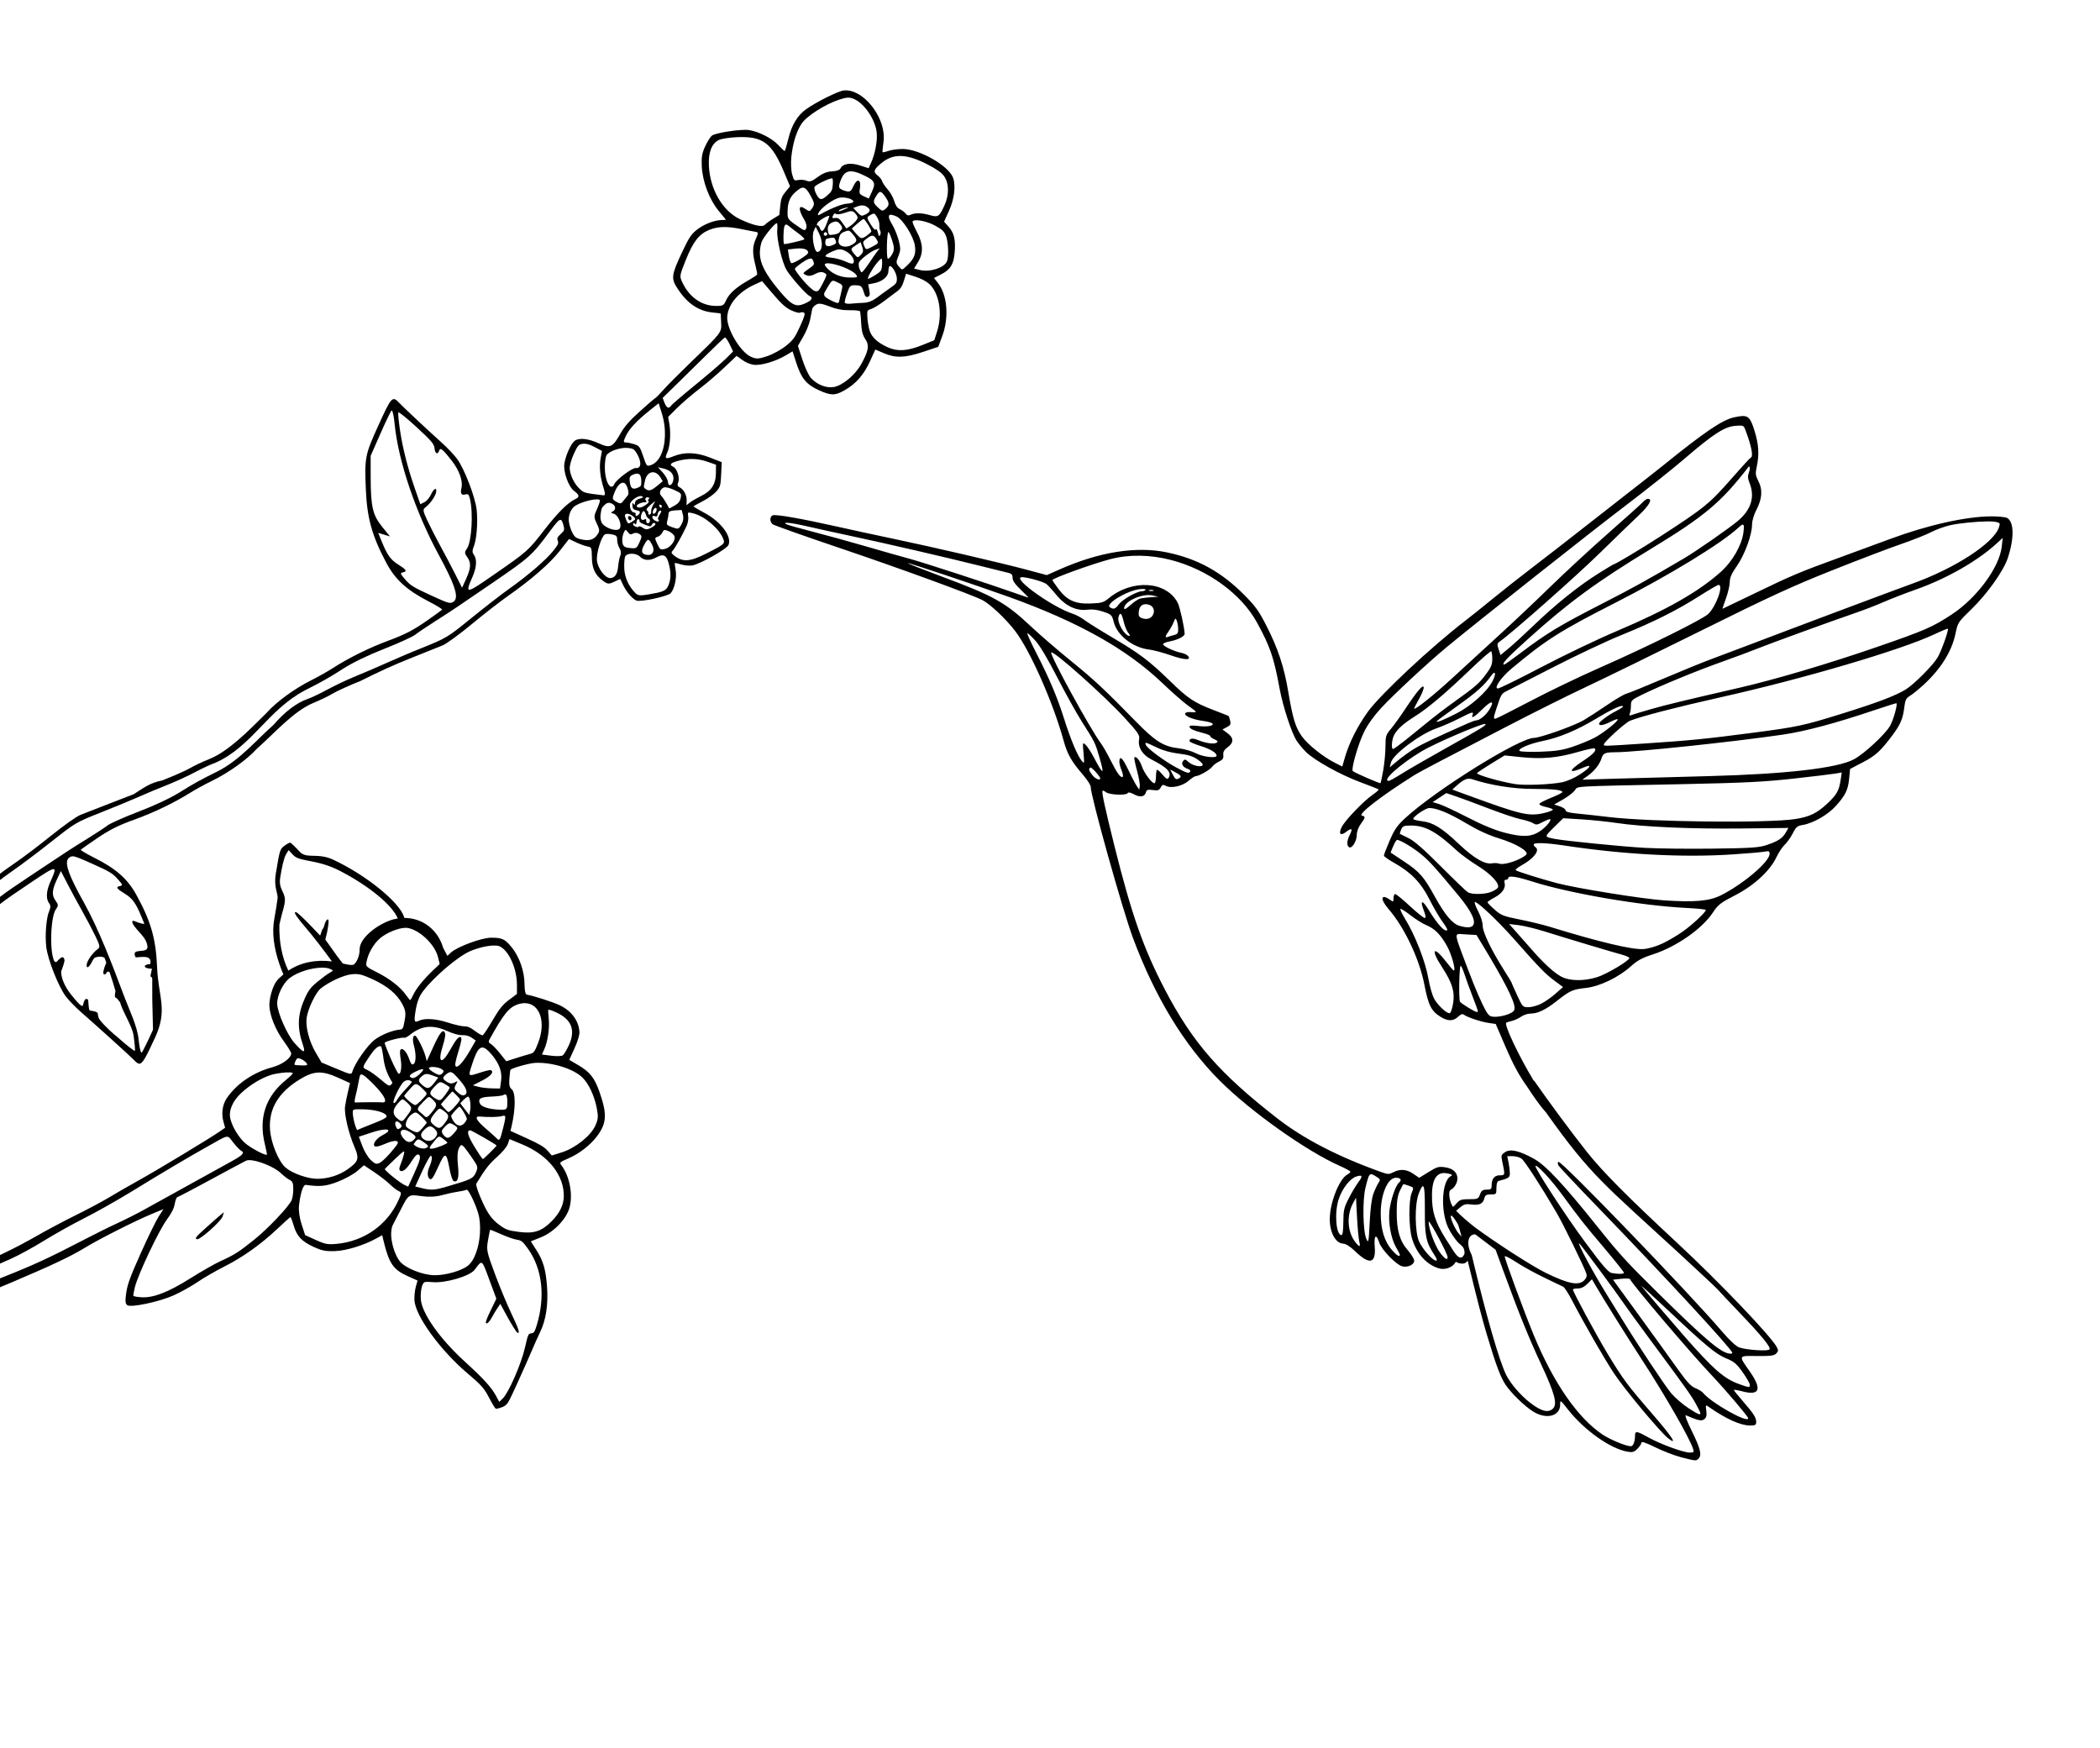
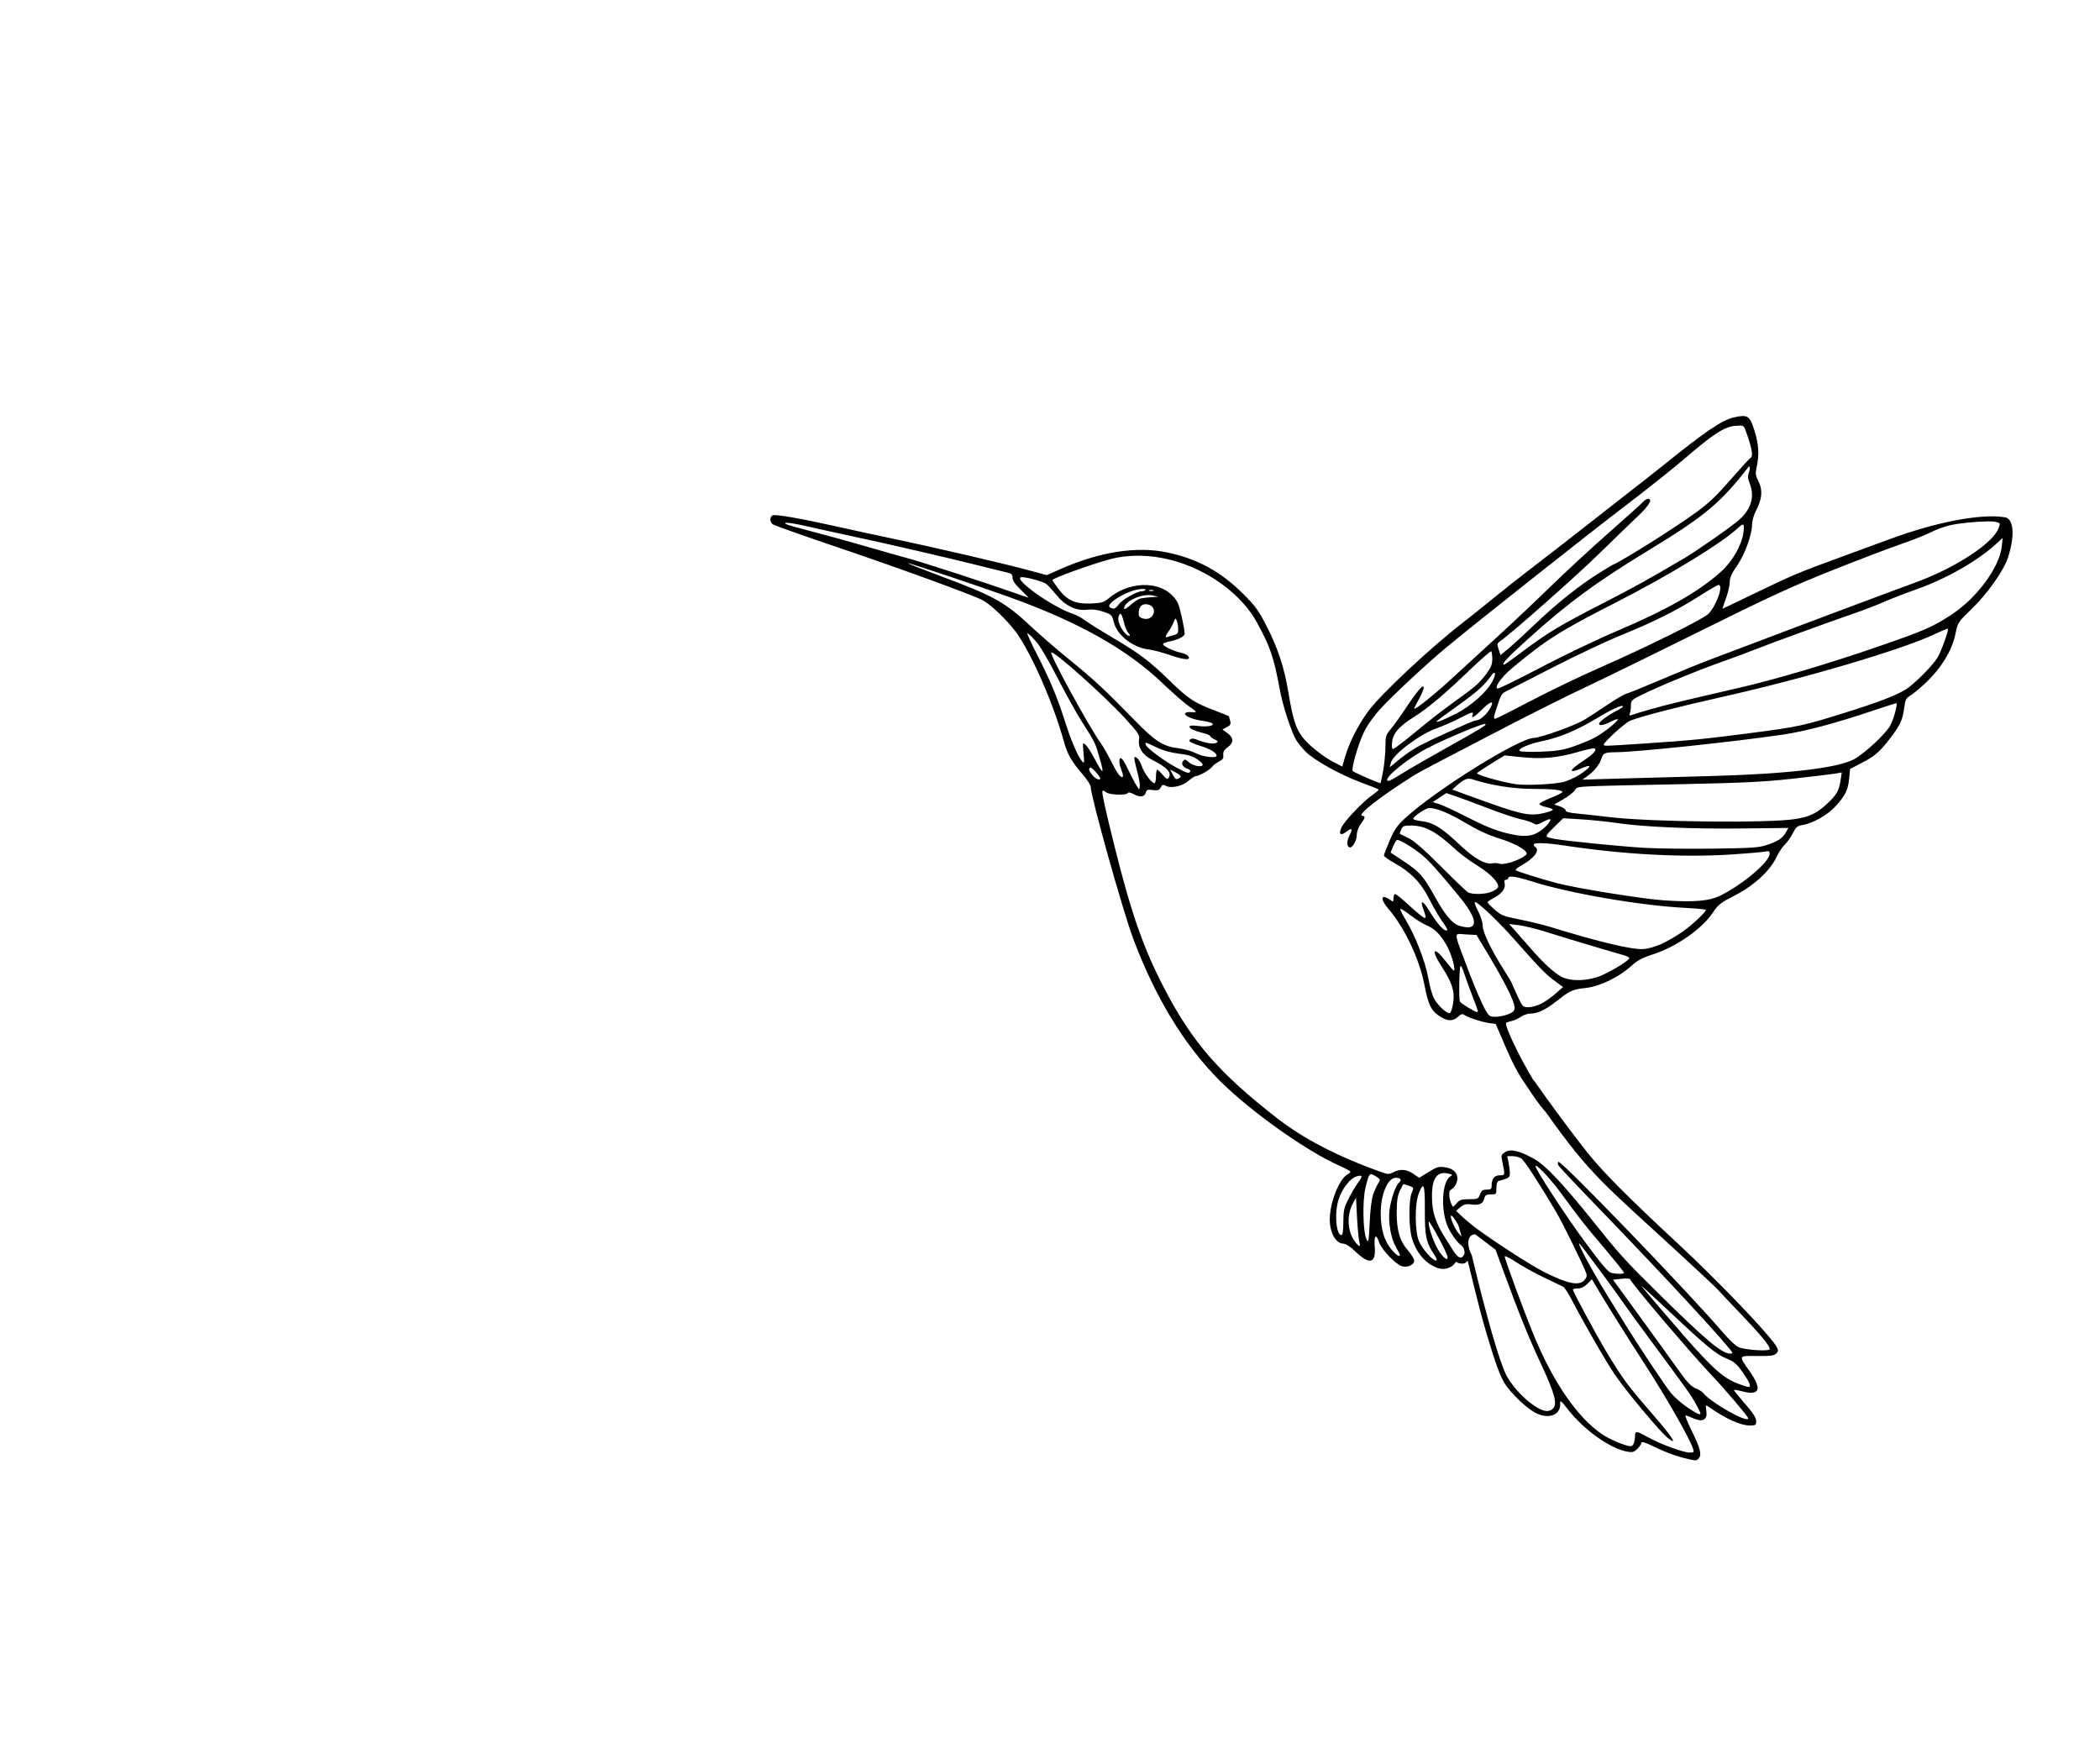
<svg xmlns="http://www.w3.org/2000/svg" xmlns:ns1="http://www.inkscape.org/namespaces/inkscape" xmlns:ns2="http://sodipodi.sourceforge.net/DTD/sodipodi-0.dtd" width="348.627mm" height="290.263mm" viewBox="0 0 348.627 290.263" version="1.1" id="svg5" xml:space="preserve" ns1:version="1.2.2 (b0a8486, 2022-12-01)" ns2:docname="hummingbird-aiart.svg">
  <ns2:namedview id="namedview7" pagecolor="#ffffff" bordercolor="#000000" borderopacity="0.25" ns1:showpageshadow="2" ns1:pageopacity="0.0" ns1:pagecheckerboard="0" ns1:deskcolor="#d1d1d1" ns1:document-units="mm" showgrid="false" showguides="true" ns1:zoom="0.33589188" ns1:cx="468.90089" ns1:cy="704.09562" ns1:window-width="1652" ns1:window-height="1099" ns1:window-x="0" ns1:window-y="25" ns1:window-maximized="0" ns1:current-layer="g937" />
  <defs id="defs2" />
  <g ns1:label="Layer 1" ns1:groupmode="layer" id="layer1" transform="translate(155.637,106.612)">
    <g id="g937">
      <g id="g961">
        <path id="path302" style="fill:#000000;stroke-width:0.265" d="m 133.589,-37.543 c -0.369,0.015 -0.825,0.099 -1.405,0.229 -1.933,0.433 -4.905,2.459 -11.874,8.095 -0.901,0.729 -3.777,2.985 -6.391,5.015 -2.614,2.03 -6.122,4.773 -7.795,6.095 -1.673,1.322 -4.829,3.767 -7.011,5.434 -2.183,1.666 -5.278,4.104 -6.879,5.417 -1.601,1.313 -3.671,2.971 -4.601,3.684 -5.573,4.274 -14.105,12.242 -16.166,15.097 -1.736,2.405 -3.123,5.157 -3.831,7.605 l -0.439,1.517 -1.243,-0.63 C 64.013,19.03 61.526,17.045 60.523,15.679 59.445,14.209 58.977,12.686 58.228,8.217 57.536,4.082 56.529,1.041 54.602,-2.731 53.328,-5.226 52.754,-6.018 50.838,-7.933 47.045,-11.724 43.121,-13.867 38.063,-14.912 32.964,-15.965 26.842,-14.988 20.264,-12.073 l -2.12,0.939 -3.436,-0.92 c -4.187,-1.12 -15.441,-3.731 -22.09,-5.124 -2.692,-0.564 -7.038,-1.505 -9.657,-2.091 -5.784,-1.295 -9.796,-1.989 -10.323,-1.787 -0.5,0.192 -0.508,1.065 -0.014,1.475 0.208,0.173 5.238,1.956 11.179,3.963 9.818,3.317 21.902,7.728 23.677,8.644 1.294,0.668 3.947,3.184 5.444,5.163 2.507,3.315 6.272,11.844 8.008,18.142 0.628,2.278 1.284,3.437 3.213,5.679 0.706,0.82 1.284,1.713 1.285,1.984 0.006,1.586 5.301,20.516 7.041,25.172 3.66,9.795 8.481,17.716 14.377,23.624 5.073,5.083 14.38,11.694 19.914,14.145 0.978,0.433 1.782,0.873 1.786,0.977 0.004,0.104 -0.216,0.309 -0.489,0.455 -1.364,0.73 -2.928,4.685 -2.937,7.426 -0.007,2.205 0.96,3.989 2.203,4.059 0.483,0.027 1.182,0.471 2.033,1.291 2.353,2.267 3.451,2.02 3.231,-0.727 -0.156,-1.941 0.225,-2.313 0.747,-0.731 0.389,1.18 2.813,3.684 3.808,3.934 0.926,0.233 1.995,-0.263 1.995,-0.926 0,-0.285 -0.473,-1.065 -1.05,-1.732 -1.357,-1.568 -1.862,-3.295 -1.855,-6.341 0.004,-1.796 0.134,-2.682 0.516,-3.524 0.281,-0.618 0.558,-1.124 0.616,-1.124 0.058,0 0.471,0.128 0.918,0.283 0.806,0.281 0.809,0.29 0.437,1.182 -0.525,1.256 -0.496,5.706 0.049,7.541 0.757,2.549 2.464,4.429 4.54,4.999 0.915,0.251 2.071,-0.135 2.58,-0.862 0.065,-0.093 0.12,-0.176 0.167,-0.255 0.358,0.248 0.848,0.349 1.256,0.301 0.272,-0.033 0.536,-0.232 0.703,-0.484 1.768,7.223 2.334,9.427 3.227,12.419 1.452,4.865 2.241,6.971 3.072,8.195 0.971,1.432 3.104,3.506 4.544,4.42 2.192,1.39 4.512,0.804 4.512,-1.139 0,-0.813 0.024,-0.798 1.332,0.86 2.704,3.427 7.002,6.466 9.847,6.962 0.837,0.146 1.096,0.069 1.654,-0.488 0.364,-0.364 0.661,-0.822 0.661,-1.018 0,-0.239 0.763,0.02 2.315,0.785 1.273,0.628 3.208,1.372 4.299,1.653 2.398,0.617 2.458,0.622 2.858,0.223 0.585,-0.585 0.327,-1.663 -1.083,-4.526 -0.877,-1.781 -1.248,-2.778 -0.992,-2.668 2.057,0.89 2.606,1.003 3.055,0.631 0.335,-0.278 0.416,-0.635 0.314,-1.394 -0.134,-1.002 -0.127,-1.013 0.435,-0.619 2.787,1.957 5.254,3.072 6.796,3.072 0.919,0 1.053,-0.076 1.053,-0.603 0,-0.719 -0.429,-1.377 -2.299,-3.527 -0.773,-0.889 -1.406,-1.682 -1.406,-1.761 0,-0.079 0.656,0.028 1.457,0.237 2.814,0.735 3.236,-0.369 1.237,-3.233 -1.968,-2.819 -2.03,-2.677 1.155,-2.647 2.207,0.021 2.827,-0.059 3.177,-0.407 0.364,-0.362 0.381,-0.533 0.105,-1.058 -0.968,-1.84 -9.564,-10.829 -16.655,-17.418 -8.202,-7.621 -12.259,-11.71 -14.841,-14.958 -2.488,-3.13 -6.362,-8.367 -8.824,-11.904 h -5.17e-4 l -0.037,0.047 c -2.455,-4.061 -5.002,-9.401 -4.551,-9.652 0.101,-0.056 0.535,-0.186 0.962,-0.289 0.428,-0.103 1.101,-0.417 1.496,-0.698 0.395,-0.281 1.09,-0.512 1.546,-0.512 1.203,0 2.502,-0.619 4.357,-2.077 2.239,-1.76 2.615,-1.929 4.836,-2.178 2.337,-0.262 5.453,-1.766 7.534,-3.638 1.038,-0.934 1.851,-1.372 3.57,-1.924 3.892,-1.252 8.158,-4.214 9.967,-6.923 0.905,-1.355 1.288,-1.654 3.663,-2.875 3.18,-1.633 5.826,-4.059 6.898,-6.322 0.377,-0.797 1.006,-1.746 1.397,-2.11 0.391,-0.364 0.99,-1.211 1.332,-1.882 0.539,-1.058 0.758,-1.243 1.641,-1.384 1.721,-0.275 4.182,-1.685 5.498,-3.149 1.612,-1.793 2.034,-2.66 2.219,-4.565 l 0.155,-1.587 2.117,-1.103 c 2.119,-1.103 2.963,-1.877 4.945,-4.536 1.301,-1.745 1.699,-2.686 1.933,-4.572 0.157,-1.267 0.296,-1.546 0.969,-1.944 0.432,-0.255 1.496,-1.126 2.363,-1.934 2.802,-2.613 4.574,-5.486 5.174,-8.391 0.379,-1.836 0.418,-1.894 2.708,-4.111 2.546,-2.465 5.261,-6.291 5.962,-8.399 1.105,-3.328 1.059,-6.056 -0.114,-6.684 -0.27,-0.144 -1.421,-0.262 -2.558,-0.261 -4.188,0.002 -10.619,1.437 -16.885,3.768 -2.328,0.866 -6.138,2.266 -8.467,3.111 -6.415,2.329 -7.936,2.97 -13.83,5.829 -2.989,1.45 -5.461,2.637 -5.493,2.637 -0.032,0 0.224,-0.779 0.57,-1.732 0.346,-0.953 0.629,-2.173 0.631,-2.712 0.002,-0.73 0.307,-1.416 1.197,-2.69 1.295,-1.854 2.505,-5.176 2.505,-6.879 0,-0.584 0.296,-1.591 0.692,-2.355 0.979,-1.886 1.096,-3.368 0.378,-4.775 -0.509,-0.997 -0.542,-1.281 -0.294,-2.441 0.443,-2.067 0.335,-3.736 -0.391,-6.033 -0.584,-1.849 -0.917,-2.429 -2.026,-2.384 z m -0.381,1.584 c 0.599,-0.005 0.691,0.145 0.897,0.689 1.04,2.745 1.372,4.452 0.9,4.637 -0.124,0.049 -1.473,1.517 -2.999,3.263 -3.835,4.389 -4.636,5.042 -12.255,9.971 -2.836,1.835 -7.202,4.449 -7.432,4.449 -0.077,0 -1.249,0.697 -2.604,1.549 -3.278,2.06 -7.048,5.079 -10.602,8.489 -1.601,1.536 -3.526,3.302 -4.277,3.924 L 93.469,2.143 93.155,1.189 C 92.866,0.313 92.889,0.201 93.441,-0.186 95.417,-1.57 105.91,-10.851 109.828,-14.681 c 2.547,-2.489 5.493,-5.34 6.548,-6.336 1.786,-1.685 2.402,-2.781 1.562,-2.781 -0.196,0 -0.583,0.253 -0.86,0.562 -0.277,0.309 -2.825,2.601 -5.662,5.093 -2.837,2.492 -7.183,6.507 -9.657,8.921 -2.474,2.415 -6.344,6.071 -8.6,8.126 -2.256,2.055 -5.649,5.168 -7.541,6.919 -3.113,2.881 -6.482,5.576 -6.482,5.185 0,-0.084 0.357,-0.786 0.794,-1.56 0.437,-0.774 0.789,-1.635 0.783,-1.915 -0.014,-0.677 -1.08,0.564 -3.088,3.594 -0.82,1.237 -1.887,2.717 -2.371,3.289 -0.815,0.962 -0.881,1.179 -0.886,2.91 -0.003,1.029 -0.169,2.801 -0.369,3.938 -0.2,1.137 -0.406,2.101 -0.458,2.142 -0.115,0.092 -4.358,-1.759 -4.598,-2.006 -0.309,-0.318 0.904,-4.531 1.872,-6.502 0.593,-1.207 1.644,-2.678 2.838,-3.969 C 75.7,8.714 81.407,3.411 84.498,0.85 89.384,-3.198 108.419,-18.262 114.155,-22.619 c 3.514,-2.67 7.937,-6.187 9.829,-7.815 4.771,-4.106 6.656,-5.33 8.432,-5.477 0.336,-0.028 0.592,-0.047 0.792,-0.049 z m 1.566,6.8 c 0.117,0.06 0.103,0.53 -0.077,1.004 -0.218,0.572 -0.189,0.978 0.125,1.762 0.921,2.302 0.23,4.466 -2.017,6.318 -1.588,1.308 -6.902,5.001 -8.82,6.129 -6.061,3.565 -8.568,4.955 -13.361,7.407 -7.321,3.745 -9.422,5.012 -13.807,8.322 -1.409,1.064 -2.638,1.935 -2.731,1.935 -0.572,0 0.457,-1.106 3.97,-4.269 6.787,-6.11 11.369,-9.465 20.55,-15.044 8.725,-5.302 11.503,-7.641 16.009,-13.474 0.067,-0.086 0.12,-0.111 0.159,-0.091 z m 39.539,9.107 c 0.597,-0.005 1.073,0.019 1.342,0.078 0.768,0.169 0.796,0.218 0.534,0.969 -0.908,2.604 -7.301,6.754 -14.237,9.244 -2.86,1.026 -20.399,7.607 -27.068,10.155 -2.066,0.789 -4.946,1.875 -6.402,2.412 -1.455,0.537 -5.087,2.017 -8.07,3.289 -2.983,1.272 -5.722,2.384 -6.085,2.472 -0.364,0.088 -1.793,0.93 -3.175,1.873 -1.382,0.942 -3.132,2.075 -3.888,2.518 -1.586,0.928 -7.214,2.931 -8.246,2.935 -2.43,0.01 -16.204,8.583 -21.315,13.266 -1.394,1.278 -1.828,1.899 -2.631,3.768 -0.529,1.231 -0.961,2.355 -0.961,2.5 0,0.144 0.765,0.69 1.701,1.213 2.791,1.561 4.452,3.278 5.849,6.048 0.672,1.333 1.644,2.998 2.16,3.7 0.515,0.702 0.88,1.334 0.811,1.403 -0.4,0.4 -1.586,-0.888 -3.123,-3.392 -1.011,-1.648 -1.445,-1.613 -0.807,0.066 0.364,0.957 0.412,1.323 0.175,1.323 -0.18,0 -1.289,-0.893 -2.463,-1.984 -1.175,-1.091 -2.266,-1.984 -2.425,-1.984 -0.159,0 -0.289,0.304 -0.289,0.676 0,0.646 -0.026,0.658 -0.588,0.265 -1.525,-1.068 -1.671,-0.121 -0.237,1.536 2.658,3.071 5.146,8.333 5.967,12.619 0.645,3.368 1.134,4.332 2.687,5.292 1.201,0.742 2.088,0.736 2.893,-0.02 0.456,-0.429 0.737,-0.525 0.978,-0.335 0.526,0.413 2.861,1.188 4.127,1.368 l 1.143,0.163 1.681,3.909 c 1.208,2.808 2.199,4.633 3.522,6.482 1.065,1.603 1.893,2.884 3.142,4.29 7.475,10.537 9.603,11.885 22.2,23.485 3.274,3.015 6.127,5.69 6.339,5.944 0.212,0.254 1.809,1.95 3.549,3.769 3.74,3.91 5.259,5.768 5.025,6.145 -0.211,0.342 -3.842,0.108 -5.038,-0.324 -0.521,-0.188 -1.589,-1.177 -2.804,-2.599 -5.638,-6.594 -26.751,-28.489 -27.202,-28.21 -0.145,0.09 -0.143,0.328 0.006,0.596 0.136,0.246 3.073,3.364 6.525,6.929 10.967,11.327 22.333,23.632 22.333,24.178 0,0.09 -0.149,0.156 -0.331,0.147 -1.488,-0.075 -3.981,-2.17 -12.044,-10.119 -5.161,-5.089 -6.367,-6.407 -9.851,-10.766 -5.784,-7.238 -8.726,-10.386 -10.74,-11.494 -2.427,-1.334 -3.876,-1.662 -4.765,-1.08 -0.587,0.385 -0.664,0.578 -0.513,1.288 0.547,2.573 0.549,2.555 -0.342,2.555 -0.906,0 -1.367,0.575 -1.367,1.703 0,0.582 -0.116,0.679 -0.816,0.679 -0.665,0 -0.872,0.148 -1.116,0.794 -0.285,0.754 -0.375,0.794 -1.806,0.794 -1.023,0 -1.406,0.054 -1.785,0.382 l -0.229,0.228 c -0.044,0.049 -0.087,0.096 -0.135,0.153 -0.195,0.232 -0.346,0.394 -0.525,0.508 h -5.17e-4 c -0.038,-0.056 -0.079,-0.11 -0.114,-0.168 -0.502,-0.824 -0.689,-2.413 -0.309,-2.631 1.381,-0.746 1.965,-3.33 -0.828,-3.763 -1.129,-0.169 -1.385,-0.098 -2.801,0.776 l -1.559,0.962 -0.981,-0.666 c -1.122,-0.762 -2.177,-0.845 -3.307,-0.26 -0.701,0.362 -0.904,0.364 -1.905,0.009 C 66.562,85.447 60.8,82.476 56.383,79.037 46.815,71.588 42.329,66.443 37.743,57.656 34.211,50.89 32.222,45.231 29.398,33.921 c -1.602,-6.418 -2.175,-9.068 -1.998,-9.245 0.072,-0.072 0.326,0.032 0.566,0.23 0.53,0.44 3.341,0.568 3.594,0.164 0.123,-0.197 0.467,-0.134 1.09,0.202 1.009,0.543 1.754,0.406 1.954,-0.36 0.108,-0.412 0.307,-0.476 1.139,-0.364 0.837,0.112 1.06,0.04 1.311,-0.428 0.252,-0.472 0.391,-0.516 0.85,-0.27 0.876,0.469 2.767,0.051 3.775,-0.834 0.486,-0.427 1.022,-0.776 1.19,-0.776 0.535,0 2.353,-1.032 2.715,-1.541 0.192,-0.269 0.705,-0.663 1.142,-0.874 0.627,-0.304 0.778,-0.532 0.72,-1.088 -0.055,-0.525 0.13,-0.854 0.728,-1.296 1.038,-0.767 1.027,-1.55 -0.033,-2.333 l -0.834,-0.617 0.726,-0.38 c 0.606,-0.318 0.696,-0.496 0.548,-1.086 -0.098,-0.388 -0.202,-0.731 -0.231,-0.76 -0.029,-0.029 -1.141,-0.468 -2.471,-0.976 C 42.591,10.035 41.599,9.372 38.523,6.376 35.16,3.101 33.578,1.909 28.998,-0.798 26.961,-2.002 24.877,-3.307 24.368,-3.698 c -0.509,-0.391 -1.402,-0.863 -1.984,-1.049 -3.198,-1.021 -9.849,-5.74 -8.5,-6.031 0.574,-0.124 3.534,0.659 4.169,1.103 0.237,0.166 0.973,0.967 1.635,1.78 1.518,1.863 3.323,2.737 5.174,2.505 0.839,-0.105 1.678,-0.001 2.657,0.329 1.371,0.463 1.444,0.535 1.749,1.736 0.562,2.211 3.18,4.238 5.884,4.554 0.69,0.081 2.294,0.509 3.565,0.951 2.307,0.804 3.486,0.849 2.874,0.111 C 41.425,2.093 40.924,1.857 40.478,1.768 39.185,1.509 37.278,0.581 37.455,0.296 c 0.089,-0.143 0.604,-0.341 1.144,-0.439 1.271,-0.23 2.441,-0.826 2.429,-1.238 -0.03,-1.042 -0.788,-4.459 -1.142,-5.143 -1.866,-3.609 -7.543,-3.994 -11.446,-0.777 -0.868,0.715 -1.191,0.81 -3.004,0.879 -2.573,0.098 -3.929,-0.516 -5.364,-2.427 -0.546,-0.728 -0.993,-1.386 -0.994,-1.463 -0.003,-0.292 6.602,-2.679 9.576,-3.462 3.119,-0.821 6.632,-0.774 10.134,0.135 6.089,1.581 11.633,5.614 14.24,10.359 2.185,3.978 2.818,5.822 3.758,10.95 0.55,3.002 2.008,7.443 2.866,8.737 0.342,0.516 1.026,1.336 1.52,1.822 1.417,1.395 5.65,3.754 8.931,4.976 1.653,0.616 3.06,1.175 3.127,1.242 0.067,0.067 -0.392,0.477 -1.021,0.912 -1.492,1.031 -4.509,4.177 -5.094,5.311 -0.596,1.155 -0.218,1.564 0.745,0.807 0.906,-0.712 1.118,-0.525 0.58,0.514 -0.49,0.947 -0.537,1.784 -0.116,2.044 0.471,0.291 1.275,-0.978 1.281,-2.022 0.004,-0.581 0.259,-1.284 0.667,-1.837 0.782,-1.06 0.812,-1.255 0.208,-1.371 -0.839,-0.162 3.182,-3.281 8.655,-6.712 0.509,-0.319 2.355,-1.323 4.101,-2.229 1.746,-0.907 6.725,-3.497 11.064,-5.757 4.339,-2.259 10.352,-5.264 13.361,-6.677 3.01,-1.413 11.632,-5.63 19.161,-9.37 11.214,-5.572 15.136,-7.377 21.696,-9.986 4.404,-1.752 9.556,-3.715 11.447,-4.363 1.892,-0.648 4.121,-1.532 4.955,-1.964 0.833,-0.433 2.262,-0.955 3.175,-1.161 1.559,-0.352 4.426,-0.623 6.216,-0.637 z m -199.346,0.228 c 0.528,0.003 1.815,0.226 3.61,0.641 1.538,0.355 4.761,1.065 7.162,1.576 5.713,1.217 16.01,3.599 21.167,4.895 2.256,0.567 4.428,1.105 4.829,1.195 0.559,0.126 0.728,0.319 0.728,0.835 0,0.463 0.424,1.078 1.364,1.98 0.75,0.719 1.316,1.305 1.257,1.302 -0.059,-0.003 -0.941,-0.302 -1.96,-0.665 -4.151,-1.478 -15.502,-5.175 -17.727,-5.774 -1.31,-0.353 -4.643,-1.299 -7.408,-2.103 -2.765,-0.804 -6.753,-1.903 -8.864,-2.441 -2.11,-0.538 -4.015,-1.08 -4.233,-1.205 -0.284,-0.162 -0.241,-0.239 0.075,-0.237 z m 158.699,0.307 c 0.238,-0.021 0.25,0.393 0.125,1.335 -0.275,2.07 -1.797,4.737 -3.67,6.433 -3.687,3.336 -8.964,6.346 -17.381,9.915 -3.129,1.326 -8.739,4.011 -12.468,5.967 -3.729,1.955 -6.985,3.555 -7.237,3.555 -0.738,0 0.519,-1.839 2.242,-3.282 5.716,-4.785 8.054,-6.268 17.33,-10.991 8.873,-4.518 17.613,-9.858 20.367,-12.445 0.325,-0.306 0.55,-0.475 0.692,-0.487 z m 43.172,2.201 -0.161,1.455 c -0.38,3.428 -4.116,8.504 -8.279,11.245 -3.22,2.121 -4.491,2.673 -12.532,5.447 -8.018,2.766 -16.796,5.365 -22.754,6.737 -9.315,2.145 -12.169,2.836 -14.684,3.556 -1.455,0.417 -2.875,0.846 -3.155,0.954 -0.412,0.16 -0.475,0.109 -0.331,-0.267 0.098,-0.255 0.178,-0.853 0.178,-1.327 0,-0.802 0.125,-0.923 1.786,-1.737 3.083,-1.511 9.034,-3.964 13.295,-5.48 2.256,-0.802 4.815,-1.753 5.689,-2.114 1.768,-0.73 12.636,-4.688 16.536,-6.022 1.382,-0.473 3.477,-1.283 4.656,-1.801 1.178,-0.518 3.559,-1.441 5.292,-2.052 5.179,-1.825 10.352,-4.786 13.569,-7.766 z m -181.758,4.197 c 0.101,-0.101 11.398,3.674 16.721,5.588 11.56,4.156 19.589,8.653 25.482,14.274 1.701,1.622 3.658,3.337 4.35,3.812 0.691,0.474 1.257,0.925 1.257,1.002 0,0.077 -0.377,0.101 -0.838,0.053 -0.488,-0.05 -0.882,0.047 -0.944,0.234 -0.137,0.411 1.284,1 2.962,1.227 0.722,0.098 1.419,0.284 1.548,0.414 0.395,0.395 -0.837,0.619 -2.36,0.428 -0.965,-0.121 -1.427,-0.085 -1.427,0.111 0,0.335 0.727,0.672 2.315,1.073 0.618,0.156 1.124,0.379 1.124,0.496 0,0.117 0.321,0.359 0.714,0.537 0.572,0.26 0.637,0.374 0.331,0.567 -0.439,0.277 -1.834,0.07 -3.107,-0.461 -0.855,-0.357 -1.377,-0.286 -1.377,0.187 0,0.131 0.798,0.485 1.774,0.787 1.687,0.521 2.724,1.142 2.724,1.631 0,0.476 -2.283,0.208 -3.442,-0.404 C 42.233,18.092 40.984,17.728 40.111,17.628 37.495,17.328 36.184,16.506 32.823,13.061 27.767,7.878 25.987,6.222 22,2.985 19.897,1.279 16.98,-1.24 15.517,-2.612 11.232,-6.633 9.328,-7.693 0.482,-10.981 -2.541,-12.105 -4.973,-13.066 -4.921,-13.119 Z M 129.661,-9.511 c 0.874,0 -0.357,3.494 -1.698,4.82 -0.896,0.886 -10.157,5.474 -18.112,8.973 -3.262,1.435 -8.422,3.919 -11.468,5.521 -3.045,1.602 -5.645,2.912 -5.777,2.912 -0.33,0 -0.308,-0.197 0.189,-1.72 0.744,-2.28 0.838,-2.447 1.603,-2.833 0.41,-0.208 3.901,-1.996 7.758,-3.974 3.856,-1.978 8.953,-4.383 11.325,-5.345 5.41,-2.193 9.253,-4.115 12.988,-6.495 1.604,-1.022 3.04,-1.858 3.192,-1.858 z m -95.339,0.686 c 0.175,0.019 0.26,0.065 0.218,0.133 -0.081,0.132 -0.356,0.239 -0.61,0.239 -0.813,0 -3.223,1.36 -3.805,2.148 -0.594,0.803 -0.888,0.905 -1.499,0.518 -0.85,-0.538 2.795,-2.762 4.938,-3.013 0.319,-0.037 0.584,-0.045 0.759,-0.025 z m 1.159,0.142 c 0.12,0 0.24,0.019 0.331,0.055 0.182,0.073 0.033,0.133 -0.331,0.133 -0.364,0 -0.513,-0.06 -0.331,-0.133 0.091,-0.037 0.211,-0.055 0.331,-0.055 z m -0.459,0.862 c 0.248,-0.002 0.483,0.019 0.699,0.067 l 0.95,0.213 -1.191,0.077 c -0.655,0.042 -1.462,0.138 -1.793,0.212 -0.331,0.074 -1.075,0.563 -1.654,1.085 -0.705,0.637 -1.052,0.817 -1.052,0.546 0,-1.019 2.305,-2.185 4.039,-2.201 z m -0.593,1.522 c 0.083,-0.008 0.171,-0.008 0.263,0 0.105,0.009 0.217,0.028 0.334,0.057 0.793,0.199 1.133,0.986 0.743,1.715 -0.334,0.624 -1.04,0.829 -1.836,0.535 -0.482,-0.178 -0.586,-0.39 -0.519,-1.058 0.076,-0.765 0.433,-1.195 1.015,-1.249 z m -4.096,1.591 c 0.173,-0.044 0.364,0.395 0.584,1.325 0.178,0.751 0.523,1.584 0.765,1.852 0.242,0.268 0.324,0.487 0.181,0.487 -0.764,0 -2.051,-2.164 -1.825,-3.068 0.093,-0.371 0.19,-0.571 0.294,-0.597 z m 9.162,0.819 c 0.069,-0.031 0.129,0.087 0.229,0.332 0.119,0.291 0.225,0.903 0.236,1.36 0.015,0.665 -0.108,0.863 -0.618,0.991 -0.35,0.088 -0.827,0.232 -1.058,0.321 -0.56,0.215 -0.532,-0.055 0.101,-0.944 0.287,-0.404 0.658,-1.077 0.823,-1.496 0.139,-0.353 0.218,-0.534 0.287,-0.565 z m 128.239,1.661 c 0.181,0.18 -1.068,3.686 -1.695,4.755 -0.775,1.323 -3.947,4.505 -5.324,5.34 -1.716,1.041 -4.624,2.147 -10.339,3.933 -6.618,2.067 -7.542,2.265 -15.287,3.275 -7.669,1 -10.206,1.251 -17.588,1.739 -7.015,0.464 -6.879,0.461 -6.879,0.178 0,-0.411 3.565,-3.641 4.366,-3.956 1.896,-0.745 7.71,-2.249 15.081,-3.9 13.825,-3.097 29.931,-7.848 35.454,-10.457 1.164,-0.55 2.159,-0.958 2.211,-0.906 z M 14.916,-1.47 c 0.068,-0.068 0.664,0.476 1.323,1.209 0.761,0.846 2.093,3.078 3.646,6.111 1.346,2.628 3.19,5.945 4.098,7.372 2.177,3.422 2.183,3.435 2.907,5.924 0.871,2.995 0.65,2.994 -0.925,-0.002 -0.474,-0.901 -1.092,-1.847 -1.374,-2.103 -0.504,-0.456 -0.51,-0.433 -0.35,1.374 0.154,1.743 0.14,1.811 -0.28,1.309 -0.717,-0.858 -1.839,-3.518 -2.907,-6.897 C 19.883,9.127 18.607,6.099 16.394,1.782 15.513,0.062 14.848,-1.401 14.916,-1.47 Z m 77.016,2.991 c 0.093,0.093 0.169,0.673 0.169,1.289 0,0.892 -0.211,1.401 -1.04,2.504 -1.173,1.561 -1.759,2.07 -5.31,4.614 -1.382,0.99 -3.347,2.49 -4.366,3.333 -1.019,0.843 -2.686,2.195 -3.704,3.003 -1.019,0.809 -1.941,1.472 -2.051,1.474 -0.337,0.006 -0.219,-1.572 0.175,-2.325 0.505,-0.967 1.566,-1.919 3.463,-3.107 2.127,-1.332 5.123,-3.866 9.158,-7.745 1.835,-1.764 3.413,-3.132 3.506,-3.04 z M 18.883,1.707 c 0.364,-0.364 8.809,7.168 12.235,10.911 2.179,2.381 2.481,2.826 2.356,3.464 -0.261,1.328 0.532,2.632 2.075,3.409 2.612,1.316 3.389,2.159 2.807,3.049 -0.183,0.28 -0.397,0.168 -0.96,-0.502 -0.398,-0.474 -0.813,-0.861 -0.922,-0.86 -0.109,0.001 -0.198,0.472 -0.198,1.045 0,0.573 -0.102,1.105 -0.227,1.182 -0.331,0.204 -1.754,-1.669 -2.126,-2.799 -0.315,-0.957 -0.971,-1.746 -1.234,-1.483 -0.074,0.074 0.116,1.046 0.421,2.16 0.306,1.114 0.517,2.291 0.469,2.615 l -0.087,0.59 -0.444,-0.661 c -0.244,-0.364 -0.881,-1.583 -1.414,-2.71 -0.921,-1.943 -1.443,-2.391 -1.443,-1.235 0,0.287 0.171,0.933 0.381,1.434 0.21,0.501 0.285,0.971 0.168,1.044 -0.336,0.208 -0.939,-0.622 -2.011,-2.765 -0.545,-1.091 -1.258,-2.341 -1.585,-2.778 C 25.339,14.402 18.57,2.02 18.883,1.707 Z m 73.589,3.375 c 0.169,0.058 0.078,0.622 -0.342,1.415 -0.929,1.75 -3.561,4.1 -5.982,5.338 -2.082,1.065 -3.307,1.557 -3.307,1.328 0,-0.064 1.536,-1.206 3.413,-2.537 3.193,-2.264 4.557,-3.48 5.648,-5.039 0.273,-0.391 0.469,-0.539 0.57,-0.504 z m -0.496,4.926 c 0.2,0.032 0.094,0.444 -0.387,1.223 -0.555,0.898 -1.594,1.748 -2.139,1.748 -0.159,0 -0.788,0.221 -1.398,0.492 -5.533,2.453 -7.554,3.409 -8.815,4.168 -0.808,0.486 -2.073,1.391 -2.813,2.01 l -1.345,1.126 0.198,-0.788 c 0.342,-1.363 4.823,-4.73 7.563,-5.684 0.946,-0.329 2.622,-1.06 3.724,-1.623 2.217,-1.133 2.488,-1.208 2.265,-0.627 -0.284,0.741 0.299,0.401 1.699,-0.992 0.741,-0.737 1.247,-1.085 1.447,-1.053 z m 67.222,0.129 c 0.219,0.219 -0.531,2.849 -1.08,3.784 -0.833,1.422 -4.25,4.584 -5.956,5.513 -2.709,1.474 -11.287,2.468 -24.21,2.804 -4.948,0.129 -11.675,0.312 -14.949,0.409 l -5.953,0.175 0.926,-0.658 c 1.052,-0.748 1.946,-1.877 2.247,-2.841 0.286,-0.917 0.575,-1.044 2.383,-1.053 3.374,-0.016 19.354,-1.699 27.705,-2.919 3.753,-0.548 8.82,-1.901 15.271,-4.079 1.954,-0.659 3.581,-1.17 3.616,-1.135 z m -45.481,0.457 c 0.053,0.015 0.081,0.049 0.081,0.101 0,0.086 -0.506,0.413 -1.124,0.728 -1.362,0.694 -2.844,1.796 -2.844,2.116 0,0.389 0.756,0.263 1.888,-0.315 0.59,-0.301 1.127,-0.494 1.192,-0.429 0.236,0.236 -2.457,2.375 -3.928,3.12 -0.83,0.42 -2.438,1.076 -3.572,1.457 -1.624,0.546 -2.736,0.719 -5.237,0.812 -1.746,0.065 -3.331,0.01 -3.523,-0.122 -0.452,-0.314 1.591,-1.202 3.787,-1.646 2.739,-0.555 5.712,-1.794 8.864,-3.693 2.408,-1.451 4.045,-2.235 4.417,-2.128 z M 90.813,13.583 c 0.074,-0.011 0.121,-0.008 0.138,0.009 0.195,0.195 -0.553,0.655 -6.257,3.843 -3.129,1.748 -6.55,3.723 -7.603,4.388 -1.053,0.665 -2.035,1.21 -2.183,1.21 -1.209,0 1.872,-2.769 5.49,-4.933 2.12,-1.268 9.303,-4.359 10.415,-4.517 z m -56.236,3.14 c 0.158,-0.036 0.647,0.187 1.798,0.746 1.059,0.514 2.337,0.873 3.689,1.035 1.558,0.187 2.328,0.428 3.119,0.976 0.655,0.454 0.957,0.821 0.802,0.976 -0.349,0.349 -1.712,0.001 -2.359,-0.601 -0.469,-0.437 -0.585,-0.453 -0.862,-0.119 -0.378,0.456 2.76e-4,1.057 0.831,1.321 0.28,0.089 0.441,0.272 0.357,0.407 -0.236,0.382 -0.484,0.31 -2.338,-0.674 -1.92,-1.019 -4.814,-3.169 -5.033,-3.74 -0.073,-0.191 -0.098,-0.306 -0.004,-0.327 z m 74.489,0.904 c 0.45,0.278 -0.154,0.941 -1.908,2.097 -2.516,1.658 -2.471,2.194 0.092,1.085 1.537,-0.665 1.189,-0.009 -0.613,1.156 -0.934,0.604 -2.179,1.147 -2.977,1.299 -1.976,0.376 -6.18,0.542 -7.721,0.303 -2.407,-0.372 -6.533,-1.562 -6.364,-1.835 0.069,-0.111 1.127,-0.817 2.352,-1.568 l 2.227,-1.365 2.745,0.286 c 3.44,0.358 5.986,0.131 9.334,-0.833 1.442,-0.415 2.717,-0.696 2.833,-0.624 z m -83.692,3.189 c 0.195,-0.12 1.64,1.47 1.64,1.805 0,0.409 -0.822,0.062 -1.304,-0.55 -0.59,-0.75 -0.67,-1.048 -0.336,-1.255 z m 13.25,0.329 0.611,0.317 c 1.114,0.579 1.341,0.835 0.954,1.08 -0.551,0.35 -0.702,0.272 -1.146,-0.586 z m 111.494,0.484 -0.194,1.294 c -0.26,1.731 -0.648,2.414 -2.199,3.864 -1.728,1.617 -2.956,2.209 -5.352,2.58 -4.518,0.699 -23.957,0.493 -30.824,-0.328 -1.892,-0.226 -4.303,-0.491 -5.358,-0.59 -1.323,-0.123 -1.918,-0.287 -1.918,-0.528 0,-0.192 -0.428,-0.491 -0.952,-0.664 l -0.951,-0.314 1.414,-0.798 c 0.778,-0.439 1.672,-1.11 1.985,-1.492 0.658,-0.803 -1.345,-0.683 18.215,-1.09 9.947,-0.207 13.258,-0.373 18.124,-0.912 3.274,-0.362 6.416,-0.74 6.981,-0.841 z m -61.907,1.041 c 0.196,-0.005 0.391,0.03 0.598,0.098 2.966,0.977 6.797,1.589 9.959,1.589 3.376,0 4.975,0.17 4.975,0.53 0,0.11 -0.862,0.541 -1.915,0.959 -1.053,0.418 -1.914,0.879 -1.913,1.024 0.001,0.146 0.506,0.371 1.121,0.501 0.615,0.13 1.119,0.324 1.119,0.431 0,0.108 -0.529,0.329 -1.176,0.491 -2.758,0.694 -3.818,0.457 -13.057,-2.924 l -2.459,-0.9 0.607,-0.551 c 0.954,-0.866 1.552,-1.234 2.14,-1.249 z m -3.744,2.384 1.635,0.555 c 0.899,0.305 3.353,1.216 5.454,2.024 2.101,0.808 4.482,1.602 5.292,1.766 0.809,0.163 1.725,0.458 2.034,0.654 0.486,0.309 0.692,0.288 1.52,-0.156 0.527,-0.282 1.081,-0.514 1.23,-0.514 0.467,0 -0.513,1.236 -1.55,1.954 -1.442,0.999 -2.897,1.075 -5.864,0.305 -1.716,-0.445 -3.689,-1.257 -6.218,-2.56 -2.037,-1.049 -4.176,-2.048 -4.752,-2.218 l -1.047,-0.311 1.132,-0.749 z m -2.812,2.477 c 1.213,0 3.299,0.865 6.081,2.52 2.022,1.203 3.74,1.988 5.629,2.571 2.648,0.818 4.749,2.058 4.411,2.605 -0.083,0.135 -0.513,0.432 -0.955,0.661 -1.306,0.675 -2.98,1.096 -3.538,0.889 -0.286,-0.106 -0.832,-0.134 -1.215,-0.063 -1.188,0.221 -3.012,-0.838 -5.493,-3.189 -2.823,-2.675 -4.273,-3.577 -6.096,-3.793 -0.747,-0.088 -1.414,-0.253 -1.483,-0.364 -0.191,-0.309 2.02,-1.838 2.659,-1.838 z m 22.221,1.695 3.043,0.188 c 1.673,0.103 4.293,0.374 5.821,0.602 4.397,0.656 12.448,1.009 20.812,0.912 l 7.715,-0.089 -0.439,0.759 c -0.56,0.969 -1.291,1.448 -3.167,2.076 -1.303,0.436 -2.502,0.517 -8.914,0.601 -4.075,0.053 -9.194,-0.005 -11.377,-0.131 -3.735,-0.214 -13.073,-1.143 -14.817,-1.474 -1.861,-0.353 -1.857,-0.319 -0.214,-1.932 z m -25.306,1.215 c 2.392,0 4.215,0.987 7.579,4.102 0.728,0.674 2.323,1.841 3.545,2.595 2.222,1.37 3.717,3.002 3.327,3.633 -0.104,0.169 -0.588,0.474 -1.075,0.677 -1.034,0.432 -3.207,0.475 -3.892,0.077 -0.262,-0.152 -2.286,-2.093 -4.498,-4.312 -2.79,-2.8 -4.427,-4.232 -5.345,-4.676 -0.728,-0.352 -1.372,-0.67 -1.432,-0.705 -0.06,-0.036 0.027,-0.363 0.193,-0.728 0.262,-0.576 0.472,-0.662 1.597,-0.662 z m -2.268,2.384 c 0.534,-0.007 2.851,1.405 4.194,2.556 1.325,1.136 2.309,2.232 6.013,6.702 2.173,2.622 2.982,4.358 2.333,5.006 -0.333,0.333 -1.042,0.333 -2.199,-0.003 -1.154,-0.334 -2.407,-1.82 -4.058,-4.807 -1.867,-3.38 -2.532,-4.139 -5.156,-5.885 l -2.213,-1.473 0.439,-1.047 c 0.242,-0.576 0.533,-1.048 0.647,-1.05 z m 24.075,0.544 c 0.89,0.028 2.164,0.16 3.699,0.392 9.917,1.499 19.66,2.014 27.876,1.476 2.49,-0.163 4.901,-0.371 5.358,-0.463 0.714,-0.143 0.83,-0.09 0.83,0.375 0,1.293 -4.363,5.006 -8.071,6.87 -1.932,0.971 -4.365,1.186 -9.505,0.839 -3.566,-0.24 -14.54,-2.008 -17.746,-2.858 -2.693,-0.714 -6.582,-1.935 -6.816,-2.139 -0.111,-0.097 0.306,-0.454 0.926,-0.793 2.09,-1.144 3.15,-2.541 2.318,-3.055 -0.146,-0.09 -0.265,-0.275 -0.265,-0.412 0,-0.184 0.506,-0.26 1.396,-0.232 z m -5.072,5.551 c 0.615,0.011 1.734,0.274 3.324,0.783 6.192,1.984 18.081,4.035 25.554,4.41 1.855,0.093 3.373,0.246 3.373,0.34 0,0.364 -2.179,2.411 -3.789,3.56 -0.93,0.664 -2.475,1.574 -3.433,2.022 -1.039,0.486 -2.309,0.855 -3.147,0.915 -1.858,0.131 -7.354,-1.177 -15.56,-3.705 -1.091,-0.336 -3.327,-0.878 -4.967,-1.205 -2.708,-0.539 -3.092,-0.69 -4.167,-1.636 -0.651,-0.573 -1.184,-1.122 -1.184,-1.219 0,-0.097 0.52,-0.452 1.155,-0.789 1.276,-0.677 1.902,-1.574 1.683,-2.412 -0.094,-0.361 -0.016,-0.546 0.229,-0.546 0.205,0 0.372,-0.119 0.372,-0.265 0,-0.175 0.188,-0.259 0.557,-0.253 z m -6.077,4.221 c 0.505,0 3.857,3.18 6.485,6.152 4.306,4.87 5.188,5.778 6.693,6.894 l 1.44,1.069 -1.255,1.104 c -0.69,0.607 -1.768,1.361 -2.395,1.674 -0.627,0.313 -1.571,0.569 -2.096,0.569 -0.932,0 -0.978,-0.048 -1.889,-2.022 -0.514,-1.112 -0.934,-2.063 -0.934,-2.114 0,-0.051 -0.513,-0.897 -1.14,-1.881 -2.146,-3.368 -3.623,-6.416 -3.623,-7.48 0,-0.597 -0.315,-1.6 -0.78,-2.484 -0.429,-0.815 -0.657,-1.482 -0.506,-1.482 z m -12.382,1.144 c 0.079,-0.079 0.836,0.394 1.681,1.052 0.845,0.658 2.013,1.391 2.595,1.63 1.422,0.584 2.377,1.543 3.46,3.474 0.771,1.374 1.511,4.077 1.116,4.077 -0.069,0 -0.681,-0.714 -1.359,-1.587 -2.046,-2.635 -2.488,-1.894 -0.594,0.995 1.695,2.585 2.164,4.106 1.856,6.024 -0.136,0.847 -0.381,1.583 -0.545,1.637 -0.424,0.138 -1.816,-1.099 -2.52,-2.239 C 82.178,58.768 81.757,57.349 81.486,55.802 80.997,53.008 79.303,48.671 77.645,45.968 77.126,45.122 76.767,44.365 76.846,44.286 Z m 18.05,2.507 1.579,0.188 c 0.869,0.104 2.829,0.58 4.357,1.059 3.777,1.183 11.226,3.418 12.766,3.83 0.691,0.185 1.257,0.442 1.257,0.572 0,0.442 -3.789,2.688 -5.36,3.177 -2.208,0.687 -4.588,0.645 -5.968,-0.107 -1.252,-0.683 -2.983,-2.286 -5.077,-4.702 -0.8,-0.923 -1.928,-2.205 -2.505,-2.847 z m -8.353,1.653 c 0.26,-0.022 0.657,0.043 1.182,0.071 l 1.748,0.094 0.872,1.433 c 3.689,6.057 5.46,9.519 5.46,10.672 0,0.483 -0.242,0.722 -1.064,1.051 -0.585,0.234 -1.526,0.426 -2.091,0.426 -0.897,0 -1.097,-0.12 -1.583,-0.943 -0.652,-1.105 -1.856,-3.882 -2.976,-6.862 -1.884,-5.016 -2.331,-5.873 -1.55,-5.941 z m 0.312,5.281 c 0.097,-8.47e-4 0.38,0.624 0.629,1.388 0.248,0.764 0.853,2.428 1.344,3.698 0.491,1.27 0.892,2.372 0.892,2.447 0,0.076 -0.089,0.137 -0.198,0.135 -0.308,-0.004 -2.556,-1.379 -2.775,-1.698 -0.24,-0.349 -0.139,-5.969 0.108,-5.971 z m 7.724,31.605 h 0.897 c 0.493,0 1.152,0.179 1.463,0.397 0.521,0.365 3.201,4.494 5.837,8.996 1.137,1.941 4.641,9.106 4.943,10.107 0.122,0.403 0.009,0.748 -0.367,1.124 -0.911,0.911 -2.643,0.573 -6.342,-1.238 -2.35,-1.15 -8.223,-4.948 -11.728,-7.526 -1.227,-0.963 -2.235,-1.812 -3.185,-2.794 l 0.624,-0.525 c 0.665,-0.56 0.98,-0.646 1.895,-0.523 1.323,0.177 1.936,-0.106 2.161,-1 0.139,-0.555 0.325,-0.669 1.089,-0.669 0.899,0 0.921,-0.025 0.921,-1.067 0,-0.63 0.135,-1.103 0.331,-1.154 1.77,-0.47 1.918,-0.576 1.899,-1.36 -0.011,-0.431 -0.113,-1.231 -0.228,-1.777 z m 4.73,1.605 c 0.012,-0.003 0.025,-0.003 0.04,0 0.459,0.076 2.569,2.368 4.218,4.613 3.171,4.316 3.703,4.991 7.06,8.959 1.829,2.162 3.326,4.038 3.326,4.167 0,0.238 -0.953,0.26 -2.049,0.049 -0.529,-0.102 -1.567,-1.309 -4.301,-5 -3.325,-4.489 -8.565,-12.531 -8.322,-12.773 0.008,-0.008 0.017,-0.013 0.029,-0.015 z m -15.171,1.199 c 0.219,0.002 0.457,0.036 0.713,0.1 0.637,0.16 0.69,0.231 0.323,0.436 -1.446,0.809 -1.689,5.66 -0.424,8.461 0.366,0.81 1.146,1.978 1.734,2.596 0.76,0.634 0.994,0.832 1.019,1.747 -0.707,1.901 -1.957,-0.624 -2.388,-1.267 -2.17,-3.236 -2.887,-5.005 -3.006,-7.418 -0.156,-3.164 0.494,-4.672 2.03,-4.656 z m -12.07,0.197 c 0.169,0.029 0.381,0.15 0.669,0.326 0.808,0.491 0.834,0.554 0.463,1.12 -0.216,0.33 -0.592,1.133 -0.835,1.786 -0.283,0.761 -0.504,2.466 -0.616,4.758 -0.162,3.31 -0.201,3.514 -0.538,2.778 -0.587,-1.28 -0.682,-6.403 -0.158,-8.54 0.378,-1.541 0.54,-2.142 0.86,-2.225 0.048,-0.012 0.099,-0.013 0.156,-0.004 z m -1.924,0.24 c 0.414,-0.01 0.281,0.351 -0.371,1.22 -0.348,0.463 -1.027,1.616 -1.51,2.562 -0.779,1.526 -0.879,1.965 -0.889,3.902 -0.007,1.39 -0.116,2.182 -0.3,2.183 -0.919,0.004 -1.212,-3.733 -0.469,-5.971 0.592,-1.784 1.886,-3.441 2.94,-3.767 0.261,-0.081 0.46,-0.125 0.598,-0.128 z m 5.953,0.342 c 0.787,0 1.037,0.37 0.534,0.788 -0.572,0.475 -1.404,2.898 -1.602,4.666 -0.222,1.978 0.257,4.651 1.088,6.069 0.352,0.6 0.64,1.17 0.64,1.267 0,0.441 -0.563,0.087 -1.382,-0.869 -1.197,-1.399 -1.793,-3.401 -1.793,-6.023 0,-3.174 1.162,-5.897 2.516,-5.897 z m 4.482,1.409 c 0.264,0.003 0.34,1.227 0.329,3.938 -0.018,4.351 0.193,5.363 1.551,7.42 0.437,0.662 0.539,0.992 0.308,0.992 -0.561,0 -2.233,-1.886 -2.815,-3.175 -0.712,-1.577 -0.754,-6.14 -0.072,-7.916 0.316,-0.822 0.541,-1.26 0.7,-1.259 z m -11.099,1.899 0.163,3.175 c 0.09,1.746 0.253,3.562 0.364,4.035 0.243,1.042 0.083,1.082 -0.641,0.162 -1.334,-1.696 -1.485,-4.445 -0.358,-6.508 z m 15.818,2.98 c 0.151,0.009 0.509,0.424 1.096,1.427 0.084,0.158 0.324,0.981 0.613,2.059 -0.316,-0.321 -0.616,-0.666 -0.833,-1.012 -0.803,-1.381 -1.128,-2.489 -0.876,-2.473 z m -3.728,0.992 c 0.353,0.171 3.085,5.284 3.11,5.883 0.026,0.631 -0.474,0.325 -1.296,-0.793 -0.828,-1.126 -1.878,-3.991 -1.852,-5.056 8.49e-4,-0.035 0.014,-0.046 0.038,-0.035 z m 7.681,2.107 c 0.249,0.181 0.51,0.373 0.79,0.585 l 2.613,1.984 1.298,3.542 c 2.619,7.146 4.199,11.05 6.252,15.448 2.258,4.837 2.736,6.609 1.985,7.36 -0.768,0.768 -1.916,0.491 -3.74,-0.905 -1.594,-1.22 -3.259,-3.134 -4.008,-4.605 -1.159,-2.277 -3.36,-9.918 -5.754,-19.973 -0.873,-1.63 -0.774,-3.398 0.563,-3.435 z m 17.264,1.516 c 0.018,1.5e-4 0.048,0.022 0.092,0.067 0.47,0.482 6.092,8.077 7.345,9.922 0.494,0.728 2.453,3.422 4.353,5.987 5.888,7.949 6.837,9.282 7.6,10.665 0.407,0.737 0.741,1.429 0.744,1.538 0.009,0.373 -0.397,0.199 -2.042,-0.876 -0.905,-0.591 -2.173,-1.693 -2.817,-2.447 -0.947,-1.109 -5.479,-7.928 -7.98,-12.007 -0.285,-0.464 -1.537,-2.488 -2.783,-4.498 -2.154,-3.474 -4.776,-8.353 -4.512,-8.351 z m -12.293,2.12 c 0.209,0.007 0.985,0.418 1.875,1.004 1.017,0.67 3.1,1.818 4.628,2.552 1.528,0.734 2.947,1.416 3.153,1.516 0.206,0.1 0.838,1.068 1.404,2.151 2.158,4.129 5.383,9.743 7.028,12.231 1.743,2.636 7.656,9.73 8.975,10.768 1.69,1.329 0.685,-0.236 -2.529,-3.939 -4.213,-4.854 -4.975,-5.879 -7.538,-10.133 -1.929,-3.202 -5.73,-10.245 -5.73,-10.618 0,-0.097 0.367,-0.176 0.814,-0.176 0.545,0 1.067,-0.253 1.579,-0.765 l 0.765,-0.765 0.714,1.228 c 1.19,2.048 5.189,8.445 7.555,12.084 3.937,6.055 7.987,13.116 8.532,14.875 0.162,0.521 0.091,0.595 -0.561,0.59 -1.064,-0.007 -4.857,-1.394 -6.827,-2.496 -1.965,-1.099 -2.251,-1.142 -2.256,-0.343 -0.006,1.016 -0.306,1.786 -0.695,1.786 -0.788,0 -3.441,-1.097 -4.715,-1.95 -4.09,-2.738 -8.126,-8.567 -11.382,-16.439 -1.627,-3.934 -4.926,-12.886 -4.842,-13.139 0.005,-0.016 0.024,-0.023 0.054,-0.022 z m 20.281,3.706 c 0.264,0.011 0.439,0.047 0.463,0.105 0.34,0.834 10.14,12.357 13.689,16.097 2.166,2.283 5.936,6.726 5.936,6.996 0,0.919 -6.24,-2.606 -7.541,-4.261 -0.146,-0.185 -0.7,-0.516 -1.232,-0.735 -0.75,-0.309 -1.445,-1.071 -3.087,-3.382 -1.165,-1.641 -4.024,-5.603 -6.353,-8.804 l -4.234,-5.821 1.368,-0.15 c 0.376,-0.041 0.728,-0.056 0.991,-0.044 z m 2.356,1.232 c 0.032,-0.037 1.85,1.621 4.237,3.867 6.48,6.098 8.133,7.466 9.866,8.17 1.27,0.516 1.696,0.876 2.701,2.283 0.656,0.919 1.192,1.858 1.192,2.087 0,0.505 -0.046,0.502 -1.776,-0.113 -2.476,-0.88 -4.268,-2.445 -9.092,-7.938 -2.082,-2.37 -6.414,-7.443 -7.11,-8.325 -0.014,-0.018 -0.02,-0.028 -0.018,-0.03 z" />
-         <path id="path577" style="fill:#000000;stroke-width:0.265" d="M -14.978 -91.603 C -15.184 -91.619 -15.39 -91.615 -15.593 -91.59 C -16.516 -91.477 -20.066 -89.707 -21.757 -88.518 C -23.231 -87.481 -24.197 -85.896 -24.756 -83.594 C -25.024 -82.492 -25.298 -81.57 -25.364 -81.545 C -25.431 -81.52 -25.897 -81.952 -26.401 -82.505 C -27.412 -83.617 -29.625 -84.757 -31.278 -85.017 C -32.536 -85.216 -36.818 -84.576 -37.448 -84.095 C -37.711 -83.894 -38.218 -83.089 -38.575 -82.304 C -39.093 -81.166 -39.207 -80.497 -39.134 -79.002 C -39.012 -76.477 -37.894 -73.519 -36.35 -71.632 L -35.11 -70.117 L -35.929 -70.077 C -37.21 -70.015 -38.912 -69.317 -40.046 -68.389 C -40.926 -67.669 -41.285 -67.111 -42.416 -64.71 C -44.16 -61.008 -44.245 -60.392 -43.23 -58.819 C -41.542 -56.202 -39.677 -54.938 -37.177 -54.716 C -36.519 -54.658 -35.983 -54.578 -35.987 -54.538 C -35.99 -54.497 -35.96 -53.839 -35.919 -53.074 C -35.83 -51.396 -35.788 -51.449 -40.899 -46.524 C -42.814 -44.678 -44.874 -42.607 -45.476 -41.921 C -46.078 -41.236 -46.7 -40.604 -46.86 -40.516 C -47.019 -40.429 -48.183 -39.426 -49.445 -38.286 C -51.128 -36.768 -51.976 -35.796 -52.624 -34.646 C -53.933 -32.325 -54.332 -32.146 -56.245 -33.017 C -58.005 -33.819 -59.517 -33.973 -60.236 -33.425 C -60.858 -32.95 -61.724 -31.036 -61.943 -29.653 C -62.157 -28.296 -61.253 -25.772 -60.309 -25.091 C -59.451 -24.472 -59.387 -24.088 -60.088 -23.773 C -61.315 -23.222 -63.054 -21.499 -65.253 -18.658 C -67.958 -15.16 -68.043 -15.085 -73.687 -11.179 C -78.385 -7.927 -78.473 -7.921 -77.16 -10.94 C -76.492 -12.476 -76.431 -13.819 -76.997 -14.56 C -77.241 -14.88 -77.246 -15.287 -77.013 -15.811 C -76.516 -16.927 -76.271 -19.947 -76.51 -22.012 C -76.758 -24.146 -78.546 -28.787 -79.754 -30.429 C -80.233 -31.08 -81.381 -32.293 -82.306 -33.123 C -84.626 -35.205 -88.551 -38.879 -89.287 -39.656 C -90.505 -40.944 -90.61 -40.835 -92.803 -36.021 C -95.031 -31.131 -95.119 -30.69 -94.909 -25.48 C -94.713 -20.608 -93.888 -17.641 -91.467 -13.104 C -90.013 -10.379 -88.053 -8.603 -84.47 -6.763 C -83.174 -6.098 -82.172 -5.481 -82.243 -5.393 C -82.314 -5.304 -83.567 -4.403 -85.026 -3.388 C -87.032 -1.995 -88.503 -1.239 -91.051 -0.296 C -94.383 0.937 -97.678 2.567 -100.513 4.385 C -101.315 4.899 -102.904 5.789 -104.045 6.361 C -106.788 7.737 -109.84 9.978 -111.416 11.775 C -114.277 14.609 -117.665 18.097 -120.836 19.38 C -121.948 19.821 -123.412 20.509 -124.089 20.909 C -124.766 21.31 -126.852 22.231 -128.723 22.958 C -130.769 23.349 -131.877 24.25 -133.448 25.24 L -137.29 26.726 C -139.402 27.542 -141.658 28.422 -142.303 28.68 C -142.947 28.939 -145.103 30.467 -147.093 32.075 C -149.083 33.682 -151.794 35.737 -153.119 36.64 C -155.675 38.382 -157.873 40.102 -159.552 41.655 L -159.292 42.528 C -157.801 41.13 -155.6 39.376 -153.321 37.802 C -152.086 36.949 -149.272 34.828 -147.07 33.088 C -143.106 29.957 -143.022 29.907 -138.834 28.25 C -136.507 27.329 -133.675 26.16 -132.54 25.651 C -131.406 25.142 -129.336 24.278 -127.941 23.729 C -126.545 23.181 -124.427 22.209 -123.233 21.571 C -122.039 20.933 -120.507 20.224 -119.827 19.996 C -113.8 17.291 -111.161 11.228 -105.017 8.003 C -102.027 6.482 -101.108 5.961 -98.655 4.393 C -97.1 3.399 -94.533 2.158 -91.831 1.095 C -89.449 0.158 -87.137 -0.897 -86.693 -1.249 C -86.249 -1.601 -84.747 -2.614 -83.355 -3.499 C -80.567 -5.274 -79.894 -5.724 -73.843 -9.868 C -67.66 -14.103 -67.309 -14.418 -64.36 -18.396 C -62.703 -20.631 -62.483 -20.746 -62.137 -19.554 C -61.879 -18.666 -61.908 -18.551 -62.541 -17.964 C -63.122 -17.426 -63.195 -17.258 -63.035 -16.831 C -62.954 -16.615 -62.941 -16.448 -63.058 -16.2 C -63.174 -15.952 -63.421 -15.623 -63.858 -15.081 C -65.062 -13.593 -68.042 -11.038 -71.142 -8.839 C -72.377 -7.962 -75.19 -5.782 -77.393 -3.995 C -81.357 -0.777 -81.441 -0.726 -85.629 0.976 C -89.287 2.412 -92.975 4.185 -96.522 5.621 C -97.918 6.185 -100.036 7.183 -101.23 7.838 C -102.423 8.494 -103.956 9.223 -104.636 9.457 C -106.413 10.071 -108.404 11.594 -110.251 13.752 C -112.875 16.027 -115.723 19.51 -119.446 21.412 C -122.436 22.892 -123.355 23.399 -125.808 24.925 C -127.363 25.892 -129.93 27.1 -132.632 28.134 C -135.014 29.046 -137.326 30.073 -137.77 30.416 C -138.214 30.759 -139.716 31.745 -141.107 32.606 C -143.896 34.333 -144.569 34.771 -150.619 38.804 C -155.512 42.065 -156.763 42.96 -158.529 45.101 L -158.223 46.13 C -156.38 43.873 -155.641 43.357 -150.776 40.08 C -146.078 36.916 -145.99 36.909 -147.303 39.847 C -147.971 41.342 -148.032 42.65 -147.466 43.371 C -147.222 43.682 -147.217 44.079 -147.45 44.589 C -147.947 45.674 -148.192 48.613 -147.952 50.623 C -147.705 52.7 -145.917 57.217 -144.709 58.815 C -144.23 59.449 -143.081 60.63 -142.157 61.437 C -139.837 63.464 -134.197 68.545 -133.462 69.302 C -133.081 69.693 -132.81 69.952 -132.549 69.98 C -131.975 70.041 -131.453 68.984 -129.946 65.763 C -127.718 61.004 -129.344 59.069 -129.554 53.999 C -129.749 49.257 -130.574 46.369 -132.996 41.954 C -134.45 39.301 -136.41 37.573 -139.993 35.783 C -141.289 35.135 -142.291 34.535 -142.219 34.449 C -142.148 34.363 -140.896 33.485 -139.437 32.498 C -137.431 31.142 -135.96 30.406 -133.412 29.488 C -130.08 28.288 -126.784 26.702 -123.95 24.933 C -123.148 24.432 -121.559 23.567 -120.418 23.01 C -117.675 21.67 -114.623 19.489 -113.047 17.74 C -110.098 15.139 -106.918 11.458 -103.626 10.09 C -102.514 9.637 -101.051 8.93 -100.373 8.519 C -99.696 8.108 -97.611 7.161 -95.74 6.414 C -92.675 4.877 -90.361 3.809 -87.173 2.543 C -85.06 1.704 -82.805 0.8 -82.16 0.534 C -81.516 0.268 -79.36 -1.301 -77.37 -2.953 C -75.38 -4.605 -72.668 -6.716 -71.344 -7.644 C -67.42 -10.391 -64.317 -13.096 -62.687 -15.188 L -61.172 -17.132 L -59.962 -16.56 C -59.297 -16.245 -58.447 -15.94 -58.074 -15.883 C -57.452 -15.787 -57.393 -15.632 -57.377 -14.063 C -57.358 -12.205 -56.801 -11.071 -55.44 -10.118 C -54.736 -9.625 -54.538 -9.616 -53.659 -10.034 L -52.67 -10.504 L -52.189 -9.489 C -51.652 -8.357 -50.692 -7.228 -49.996 -6.911 C -49.363 -6.622 -44.769 -7.604 -44.295 -8.13 C -43.667 -8.824 -43.257 -10.704 -43.465 -11.925 C -43.571 -12.551 -43.642 -13.098 -43.623 -13.141 C -43.603 -13.184 -43.109 -13.074 -42.524 -12.897 C -41.939 -12.72 -41.09 -12.655 -40.638 -12.753 C -39.252 -13.054 -35.006 -15.462 -34.709 -16.115 C -34.074 -17.509 -35.952 -20.022 -38.729 -21.491 C -39.728 -22.019 -40.525 -22.494 -40.501 -22.547 C -40.476 -22.601 -39.777 -22.993 -38.947 -23.419 C -38.116 -23.846 -37.115 -24.564 -36.721 -25.014 C -36.075 -25.752 -35.996 -26.032 -35.914 -27.859 L -35.824 -29.886 L -37.809 -30.662 C -40.045 -31.535 -42.001 -31.603 -43.815 -30.87 C -45.155 -30.329 -45.34 -30.433 -44.869 -31.466 C -44.401 -32.494 -44.242 -34.618 -44.514 -36.208 L -44.717 -37.391 L -43.246 -38.865 C -42.437 -39.675 -40.775 -41.102 -39.553 -42.037 C -38.331 -42.971 -36.454 -44.579 -35.381 -45.609 C -34.308 -46.639 -33.404 -47.496 -33.372 -47.513 C -33.34 -47.529 -32.929 -47.249 -32.457 -46.889 C -31.913 -46.474 -31.219 -46.171 -30.556 -46.06 C -29.41 -45.867 -26.879 -46.603 -25.151 -47.633 L -24.063 -48.281 L -23.454 -46.399 C -22.605 -43.776 -21.766 -42.763 -19.658 -41.814 C -17.679 -40.924 -17.004 -40.923 -15.446 -41.808 C -13.555 -42.882 -12.242 -44.372 -11.222 -46.607 L -10.319 -48.585 L -8.902 -47.976 C -6.958 -47.143 -5.39 -47.195 -2.401 -48.191 L 0.125 -49.033 L 0.777 -50.784 C 1.948 -53.927 1.643 -57.645 0.05 -59.658 L -0.584 -60.459 L 0.563 -61.044 C 2.126 -61.842 2.671 -62.695 2.844 -64.623 C 3.035 -66.759 2.768 -67.928 1.855 -68.953 L 1.09 -69.811 L 1.89 -71.568 C 2.78 -73.523 3.061 -75.695 2.599 -77.057 C 1.924 -79.049 -2.964 -81.865 -5.77 -81.879 C -6.568 -81.882 -7.647 -81.736 -8.168 -81.554 C -8.689 -81.372 -9.128 -81.284 -9.144 -81.36 C -9.159 -81.435 -9.076 -82.22 -8.959 -83.104 C -8.475 -86.749 -11.877 -91.368 -14.978 -91.603 z M -14.868 -90.402 C -14.496 -90.413 -14.186 -90.323 -13.778 -90.137 C -12.068 -89.358 -10.286 -86.665 -10.087 -84.558 C -9.959 -83.199 -10.367 -81.043 -11.022 -79.603 L -11.44 -78.686 L -12.892 -79.151 C -14.439 -79.647 -15.747 -79.444 -16.108 -78.651 C -16.229 -78.386 -16.771 -78.196 -17.497 -78.164 C -18.322 -78.128 -19.059 -77.836 -19.891 -77.217 C -20.837 -76.514 -21.223 -76.382 -21.703 -76.597 C -22.039 -76.748 -22.655 -76.808 -23.073 -76.73 C -23.813 -76.593 -23.842 -76.619 -24.141 -77.708 C -24.31 -78.323 -24.364 -79.617 -24.261 -80.583 C -24.022 -82.829 -23.439 -84.731 -22.586 -86.053 C -21.774 -87.31 -18.681 -89.295 -16.333 -90.065 C -15.675 -90.281 -15.24 -90.392 -14.868 -90.402 z M -33.177 -83.843 C -28.97 -83.997 -27.517 -82.9 -25.463 -78.015 L -24.48 -75.678 L -25.22 -74.779 C -25.839 -74.028 -25.985 -73.638 -26.108 -72.403 L -26.256 -70.927 L -27.284 -70.301 C -27.849 -69.956 -28.469 -69.501 -28.66 -69.289 C -29.064 -68.842 -30.643 -69.2 -32.808 -70.229 C -35.682 -71.596 -37.762 -75.176 -37.953 -79.082 C -38.06 -81.285 -37.507 -82.752 -36.341 -83.355 C -35.915 -83.575 -34.49 -83.795 -33.177 -83.843 z M -5.979 -80.709 C -4.76 -80.659 -3.357 -80.195 -1.658 -79.313 C -0.123 -78.516 0.667 -77.957 1.09 -77.367 C 1.923 -76.205 1.954 -74.261 1.167 -72.533 C 0.298 -70.626 0.105 -70.497 -1.276 -70.898 C -2.602 -71.284 -3.749 -71.303 -4.475 -70.952 C -4.826 -70.782 -5.043 -70.837 -5.287 -71.156 C -5.47 -71.396 -5.905 -71.723 -6.253 -71.881 C -6.668 -72.07 -6.987 -72.532 -7.179 -73.22 C -7.34 -73.797 -7.831 -74.673 -8.27 -75.167 C -8.709 -75.66 -9.127 -76.28 -9.199 -76.545 C -9.271 -76.809 -9.615 -77.239 -9.964 -77.501 C -10.739 -78.082 -10.583 -78.514 -9.195 -79.626 C -8.232 -80.397 -7.198 -80.76 -5.979 -80.709 z M -14.371 -78.171 C -13.882 -78.169 -13.282 -77.99 -12.529 -77.647 C -10.414 -76.684 -10.195 -76.313 -10.864 -74.843 L -11.408 -73.648 L -12.225 -74.02 C -12.914 -74.334 -13.021 -74.506 -12.906 -75.128 C -12.595 -76.823 -13.288 -77.18 -13.973 -75.677 C -14.337 -74.879 -14.503 -74.751 -15.053 -74.852 C -15.41 -74.917 -15.883 -75.099 -16.105 -75.255 C -16.411 -75.472 -16.406 -75.806 -16.082 -76.661 C -15.692 -77.69 -15.187 -78.175 -14.371 -78.171 z M -17.47 -76.991 C -17.38 -76.95 -17.342 -76.461 -17.387 -75.904 C -17.423 -75.465 -17.471 -75.188 -17.603 -74.94 C -17.734 -74.691 -17.949 -74.471 -18.319 -74.148 C -19.287 -73.299 -19.587 -73.349 -20.16 -74.457 C -20.384 -74.891 -20.496 -75.4 -20.41 -75.589 C -20.25 -75.941 -17.765 -77.126 -17.47 -76.991 z M -22.219 -75.443 C -21.857 -75.369 -21.542 -74.96 -21.107 -74.182 C -20.417 -72.949 -20.378 -72.712 -20.772 -72.103 C -21.19 -71.455 -21.261 -71.446 -21.962 -71.939 C -23.103 -72.742 -23.17 -71.879 -22.104 -70.115 C -21.793 -69.598 -21.66 -69.015 -21.79 -68.731 C -21.989 -68.295 -22.109 -68.304 -22.846 -68.806 C -24.927 -70.223 -24.917 -70.21 -24.887 -71.554 C -24.853 -73.05 -24.513 -73.888 -23.61 -74.7 C -22.988 -75.259 -22.58 -75.518 -22.219 -75.443 z M -9.565 -74.736 C -9.306 -74.792 -9.029 -74.492 -8.55 -73.776 C -8.17 -73.209 -8.046 -72.823 -8.189 -72.473 C -8.275 -72.262 -8.458 -72.064 -8.741 -71.848 C -9.148 -71.538 -9.26 -71.573 -9.949 -72.229 C -10.731 -72.972 -10.743 -73.211 -10.05 -74.265 C -9.869 -74.542 -9.72 -74.703 -9.565 -74.736 z M -15.775 -73.828 C -14.843 -73.819 -13.832 -73.435 -13.991 -73.087 C -14.049 -72.958 -14.475 -72.834 -14.937 -72.81 C -15.777 -72.769 -17.499 -72.109 -19.128 -71.204 C -19.883 -70.785 -19.964 -70.788 -19.773 -71.223 C -19.392 -72.097 -17.172 -73.686 -16.166 -73.808 C -16.039 -73.823 -15.908 -73.829 -15.775 -73.828 z M -12.447 -72.51 C -12.212 -72.499 -11.993 -72.434 -11.801 -72.318 C -11.327 -72.03 -11.169 -71.759 -11.328 -71.491 C -11.423 -71.33 -11.633 -71.17 -11.957 -71.008 C -12.596 -70.689 -12.683 -70.713 -13.31 -71.377 L -13.979 -72.087 L -13.187 -72.384 C -12.932 -72.479 -12.681 -72.521 -12.447 -72.51 z M -14.892 -72.187 C -14.841 -72.19 -14.825 -72.182 -14.844 -72.162 C -14.882 -72.122 -15.06 -72.033 -15.386 -71.89 C -15.871 -71.676 -16.303 -71.516 -16.346 -71.536 C -16.589 -71.647 -15.932 -71.98 -15.147 -72.144 C -15.028 -72.169 -14.943 -72.184 -14.892 -72.187 z M -14.236 -71.557 C -13.998 -71.535 -13.845 -71.394 -13.606 -71.12 C -13.284 -70.75 -13.195 -70.546 -13.321 -70.276 C -13.364 -70.186 -13.43 -70.089 -13.519 -69.976 C -13.757 -69.675 -14.216 -69.259 -14.54 -69.052 L -15.127 -68.675 L -15.765 -69.585 C -16.282 -70.325 -16.51 -70.482 -16.984 -70.419 C -17.484 -70.354 -17.534 -70.413 -17.337 -70.846 C -17.199 -71.148 -17.007 -71.25 -16.857 -71.102 C -16.719 -70.965 -16.048 -71.048 -15.365 -71.285 C -14.793 -71.484 -14.473 -71.58 -14.236 -71.557 z M -10.596 -71.145 C -10.417 -71.151 -10.301 -70.99 -10.042 -70.58 C -9.802 -70.2 -9.625 -69.591 -9.649 -69.226 C -9.672 -68.86 -9.609 -68.438 -9.508 -68.287 C -9.407 -68.136 -9.41 -67.83 -9.515 -67.608 C -9.664 -67.292 -9.749 -67.382 -9.902 -68.02 C -10.011 -68.469 -10.164 -68.7 -10.243 -68.534 C -10.333 -68.344 -10.637 -68.632 -11.06 -69.308 C -11.809 -70.507 -11.808 -70.552 -11.03 -70.973 C -10.834 -71.079 -10.704 -71.142 -10.596 -71.145 z M -7.641 -70.956 C -7.434 -70.931 -7.154 -70.838 -6.799 -70.676 C -5.781 -70.213 -4.034 -67.464 -3.767 -65.908 C -3.649 -65.213 -3.665 -64.661 -3.856 -64.144 C -4.047 -63.627 -4.412 -63.145 -4.993 -62.59 C -5.937 -61.688 -5.835 -61.7 -6.473 -62.434 C -6.858 -62.876 -6.88 -63.174 -6.582 -63.864 C -6.375 -64.344 -6.2 -64.944 -6.193 -65.198 C -6.168 -66.119 -6.818 -68.152 -7.503 -69.299 C -8.21 -70.483 -8.259 -71.029 -7.641 -70.956 z M -18.003 -70.774 L -18.002 -70.774 C -17.965 -70.762 -17.951 -70.731 -17.97 -70.677 C -18.178 -70.066 -18.358 -69.581 -18.516 -69.21 C -18.989 -68.099 -19.265 -68.027 -19.538 -68.758 C -19.643 -69.04 -19.827 -69.234 -19.947 -69.189 C -20.066 -69.144 -20.064 -69.314 -19.944 -69.566 C -19.743 -69.986 -18.27 -70.854 -18.003 -70.774 z M -12.258 -70.256 C -11.948 -70.115 -10.9 -68.382 -10.996 -68.17 C -11.057 -68.038 -11.435 -67.701 -11.837 -67.42 C -12.391 -67.033 -12.671 -66.999 -12.99 -67.282 C -13.222 -67.488 -13.595 -67.886 -13.818 -68.168 L -14.224 -68.681 L -13.301 -69.495 C -12.793 -69.943 -12.323 -70.285 -12.258 -70.256 z M -3.67 -70.036 C -2.94 -70.102 -1.527 -69.758 -0.452 -69.183 C 0.695 -68.57 1.09 -68.21 1.382 -67.518 C 1.803 -66.519 1.91 -63.97 1.563 -63.199 C 1.085 -62.137 -1.305 -61.384 -2.929 -61.785 L -3.891 -62.023 L -3.212 -63.142 C -2.312 -64.627 -2.381 -66.175 -3.434 -68.142 C -3.871 -68.957 -4.187 -69.716 -4.136 -69.828 C -4.082 -69.948 -3.914 -70.015 -3.67 -70.036 z M -16.948 -69.833 C -16.651 -69.865 -16.468 -69.739 -16.147 -69.369 C -15.912 -69.1 -15.805 -68.845 -15.839 -68.662 L -15.839 -68.662 C -15.85 -68.601 -15.877 -68.548 -15.921 -68.505 C -16.077 -68.352 -16.249 -68.129 -16.303 -68.011 C -16.357 -67.892 -16.77 -67.738 -17.221 -67.669 C -18.002 -67.549 -18.046 -67.571 -18.166 -68.148 C -18.337 -68.978 -18.046 -69.512 -17.292 -69.752 C -17.158 -69.795 -17.047 -69.823 -16.948 -69.833 z M -26.67 -69.552 C -26.581 -69.511 -26.551 -69.007 -26.603 -68.431 C -26.734 -66.992 -25.798 -62.995 -25.04 -61.753 C -24.32 -60.574 -21.818 -57.747 -21.276 -57.501 C -20.934 -57.345 -20.824 -57.158 -20.942 -56.946 C -21.06 -56.734 -21.407 -56.497 -21.98 -56.239 C -23.529 -55.542 -24.249 -55.918 -26.439 -58.569 C -28.592 -61.175 -29.452 -62.853 -29.491 -64.529 C -29.507 -65.229 -29.342 -66.169 -29.124 -66.619 C -28.668 -67.56 -26.91 -69.661 -26.67 -69.552 z M -25.111 -69.338 C -25.007 -69.33 -24.883 -69.259 -24.733 -69.131 C -24.474 -68.91 -23.745 -68.347 -23.112 -67.881 C -22.479 -67.414 -22.029 -66.966 -22.112 -66.885 L -22.112 -66.885 C -22.286 -66.714 -25.284 -66.013 -25.473 -66.099 C -25.542 -66.131 -25.586 -66.751 -25.57 -67.476 C -25.54 -68.807 -25.421 -69.36 -25.111 -69.338 z M -20.227 -68.968 L -19.695 -67.92 C -19.188 -66.921 -19.066 -65.795 -19.369 -65.209 C -19.412 -65.126 -19.463 -65.053 -19.524 -64.994 C -20.023 -64.503 -20.308 -64.836 -20.593 -66.246 C -20.745 -66.994 -20.723 -67.88 -20.545 -68.272 L -20.227 -68.968 z M -35.545 -68.919 C -34.679 -68.935 -33.686 -68.814 -32.453 -68.559 C -31.444 -68.35 -30.403 -68.149 -30.139 -68.113 C -29.732 -68.056 -29.736 -67.88 -30.167 -66.934 C -30.735 -65.688 -30.75 -64.557 -30.225 -62.565 C -30.029 -61.819 -29.906 -61.127 -29.952 -61.026 C -29.998 -60.925 -30.63 -60.506 -31.356 -60.096 C -33.372 -58.958 -34.578 -57.89 -35.073 -56.805 C -35.494 -55.88 -35.596 -55.82 -36.756 -55.822 C -39.151 -55.825 -41.222 -57.277 -42.373 -59.76 C -42.841 -60.77 -42.832 -60.824 -41.819 -63.369 C -40.571 -66.503 -39.594 -67.763 -37.873 -68.458 C -37.15 -68.75 -36.411 -68.902 -35.545 -68.919 z M -14.802 -68.317 C -14.566 -68.305 -14.395 -68.12 -13.999 -67.649 C -13.616 -67.193 -13.442 -66.892 -13.498 -66.635 C -13.554 -66.378 -13.841 -66.165 -14.384 -65.885 C -15.412 -65.354 -16.572 -65.818 -16.425 -66.702 C -16.262 -67.672 -16.098 -67.899 -15.358 -68.176 C -15.108 -68.269 -14.943 -68.324 -14.802 -68.317 z M -8.134 -68.086 C -8.029 -68.038 -7.746 -67.378 -7.505 -66.618 C -7.232 -65.756 -7.167 -65.329 -7.32 -64.87 C -7.371 -64.717 -7.446 -64.561 -7.545 -64.383 C -7.808 -63.914 -8.124 -63.594 -8.248 -63.673 C -8.519 -63.845 -8.406 -68.21 -8.134 -68.086 z M -18.633 -68.056 C -18.472 -68.077 -18.323 -67.962 -18.303 -67.801 C -18.298 -67.761 -18.301 -67.722 -18.312 -67.685 C -18.343 -67.574 -18.438 -67.487 -18.558 -67.471 C -18.719 -67.451 -18.868 -67.566 -18.888 -67.727 C -18.908 -67.887 -18.793 -68.036 -18.633 -68.056 z M -10.904 -67.473 C -10.579 -67.514 -10.335 -67.293 -10.06 -66.783 C -9.915 -66.516 -9.849 -66.373 -9.946 -66.229 C -10.044 -66.085 -10.305 -65.938 -10.817 -65.665 C -11.827 -65.124 -11.884 -65.126 -12.141 -65.722 C -12.459 -66.458 -12.451 -66.478 -11.599 -67.121 C -11.322 -67.33 -11.099 -67.449 -10.904 -67.473 z M -17.439 -67.153 C -17.14 -67.167 -17.047 -67.056 -16.921 -66.718 C -16.836 -66.492 -16.808 -66.356 -16.875 -66.243 C -16.941 -66.131 -17.101 -66.043 -17.393 -65.917 C -18.191 -65.572 -18.665 -65.738 -18.628 -66.348 C -18.59 -66.967 -18.604 -66.955 -17.817 -67.101 C -17.662 -67.129 -17.539 -67.148 -17.439 -67.153 z M -12.767 -66.413 L -12.494 -65.608 C -12.368 -65.235 -12.327 -64.998 -12.391 -64.786 L -12.391 -64.786 C -12.412 -64.715 -12.446 -64.648 -12.492 -64.578 C -12.553 -64.486 -12.637 -64.392 -12.744 -64.285 C -13.252 -63.783 -13.283 -63.789 -13.834 -64.468 C -14.482 -65.269 -14.471 -65.313 -13.491 -65.946 L -12.767 -66.413 z M -9.581 -65.402 L -9.927 -64.978 C -10.118 -64.745 -10.758 -63.826 -11.35 -62.937 C -11.942 -62.047 -12.508 -61.356 -12.608 -61.402 C -12.708 -61.447 -12.878 -61.764 -12.987 -62.106 C -13.096 -62.448 -13.11 -62.88 -13.019 -63.066 C -12.762 -63.59 -11.097 -64.865 -10.299 -65.147 L -9.581 -65.402 z M -22.965 -65.373 C -22.193 -65.384 -21.743 -65.234 -21.528 -64.908 C -21.48 -64.835 -21.457 -64.765 -21.468 -64.691 C -21.499 -64.468 -21.826 -64.203 -22.646 -63.679 C -23.392 -63.203 -24.119 -62.867 -24.261 -62.934 C -24.404 -63.001 -24.592 -63.537 -24.679 -64.124 L -24.837 -65.192 L -23.848 -65.308 C -23.516 -65.347 -23.223 -65.369 -22.965 -65.373 z M -16.321 -65.215 C -16.019 -65.231 -15.742 -65.155 -15.386 -64.993 C -14.415 -64.551 -13.683 -63.551 -13.931 -63.006 C -14.047 -62.751 -14.401 -62.8 -15.263 -63.193 C -15.908 -63.487 -16.955 -63.774 -17.589 -63.83 C -18.968 -63.952 -18.925 -64.202 -17.406 -64.885 C -16.95 -65.091 -16.623 -65.199 -16.321 -65.215 z M -21.07 -63.691 C -20.838 -63.702 -20.739 -63.578 -20.607 -63.224 C -20.417 -62.715 -20.477 -62.612 -21.312 -62.028 C -22.449 -61.233 -22.449 -61.233 -21.738 -60.909 C -21.362 -60.738 -20.85 -60.817 -20.309 -61.13 C -19.76 -61.448 -19.256 -61.523 -18.868 -61.346 C -18.433 -61.148 -18.328 -61.07 -18.612 -60.44 C -18.707 -60.23 -18.844 -59.959 -19.028 -59.602 C -19.715 -58.266 -19.841 -58.146 -20.38 -58.305 C -20.707 -58.402 -21.605 -59.23 -22.377 -60.146 C -23.148 -61.061 -23.734 -61.894 -23.68 -61.998 C -23.49 -62.361 -21.883 -63.493 -21.352 -63.637 C -21.239 -63.668 -21.147 -63.687 -21.07 -63.691 z M -9.285 -63.668 C -9.198 -63.628 -9.163 -63.146 -9.207 -62.596 C -9.245 -62.133 -9.285 -61.871 -9.438 -61.647 C -9.592 -61.424 -9.857 -61.24 -10.346 -60.934 C -10.928 -60.57 -11.457 -60.296 -11.521 -60.325 C -11.709 -60.411 -10.93 -61.838 -10.156 -62.829 C -9.764 -63.33 -9.372 -63.708 -9.285 -63.668 z M -18.184 -62.9 C -16.974 -62.894 -14.127 -61.843 -13.524 -61.02 C -13.402 -60.852 -13.336 -60.742 -13.365 -60.67 C -13.413 -60.549 -13.725 -60.533 -14.475 -60.534 C -15.939 -60.535 -17.207 -61.014 -18.159 -61.924 C -18.51 -62.259 -18.759 -62.619 -18.712 -62.722 C -18.655 -62.848 -18.463 -62.902 -18.184 -62.9 z M -7.937 -62.43 C -7.559 -62.571 -6.763 -61.205 -6.746 -60.387 C -6.739 -60.028 -6.763 -59.808 -6.908 -59.595 C -7.053 -59.381 -7.319 -59.174 -7.797 -58.841 C -8.384 -58.432 -9.376 -57.712 -10.001 -57.24 C -10.76 -56.667 -11.504 -56.369 -12.242 -56.344 C -12.851 -56.323 -13.787 -56.259 -14.322 -56.201 C -14.858 -56.143 -15.34 -56.211 -15.393 -56.353 C -15.445 -56.494 -15.275 -57.204 -15.014 -57.931 C -14.57 -59.167 -14.488 -59.253 -13.767 -59.253 C -12.684 -59.253 -12.549 -59.152 -12.242 -58.11 C -12.034 -57.401 -11.873 -57.222 -11.554 -57.338 C -11.233 -57.455 -11.181 -57.707 -11.324 -58.446 L -11.509 -59.403 L -10.544 -59.59 C -9.143 -59.861 -8.145 -60.709 -8.145 -61.627 C -8.145 -62.025 -8.051 -62.387 -7.937 -62.43 z M -5.218 -61.171 L -3.688 -60.678 C -2.708 -60.362 -1.879 -59.932 -1.378 -59.478 C 0.307 -57.952 0.873 -54.509 -0.076 -51.552 L -0.534 -50.123 L -2.581 -49.302 C -5.033 -48.319 -6.654 -48.223 -8.279 -48.965 C -10.018 -49.759 -10.98 -50.674 -11.306 -51.843 C -11.465 -52.411 -11.617 -53.378 -11.644 -53.989 C -11.693 -55.094 -11.688 -55.103 -10.99 -55.324 C -10.603 -55.447 -9.658 -56.025 -8.89 -56.609 C -8.122 -57.193 -7.144 -57.926 -6.718 -58.237 C -6.139 -58.659 -5.85 -59.102 -5.58 -59.986 L -5.218 -61.171 z M -17.372 -59.999 C -17.186 -60.028 -16.975 -59.903 -16.6 -59.732 C -15.725 -59.333 -15.691 -59.263 -15.926 -58.334 C -16.063 -57.797 -16.226 -57.086 -16.29 -56.756 C -16.317 -56.619 -16.343 -56.516 -16.381 -56.444 C -16.495 -56.227 -16.714 -56.295 -17.376 -56.596 C -17.91 -56.839 -18.488 -57.182 -18.661 -57.358 C -18.833 -57.533 -18.876 -57.847 -18.754 -58.055 C -17.925 -59.472 -17.682 -59.95 -17.372 -59.999 z M -29.124 -59.933 L -27.284 -57.776 C -25.879 -56.129 -25.163 -55.492 -24.251 -55.076 C -23.595 -54.777 -22.942 -54.61 -22.8 -54.706 C -22.658 -54.801 -22.385 -54.808 -22.194 -54.721 C -21.918 -54.595 -22.046 -54.127 -22.817 -52.434 C -23.676 -50.548 -23.944 -50.177 -25.175 -49.182 C -25.942 -48.562 -27.324 -47.803 -28.261 -47.488 C -29.734 -46.992 -30.092 -46.98 -30.989 -47.391 C -32.744 -48.195 -35.032 -52.055 -34.907 -54.001 C -34.772 -56.11 -33.034 -58.156 -30.333 -59.383 L -29.124 -59.933 z M -19.603 -56.192 C -19.241 -56.197 -18.755 -56.052 -17.908 -55.725 C -16.769 -55.285 -15.719 -55.088 -14.624 -55.109 C -13.739 -55.126 -12.954 -55.049 -12.879 -54.937 C -12.804 -54.826 -12.711 -53.936 -12.672 -52.961 C -12.625 -51.784 -12.398 -50.898 -11.998 -50.326 C -11.464 -49.562 -11.414 -48.844 -11.939 -47.604 C -12.114 -47.19 -12.353 -46.719 -12.659 -46.169 C -13.673 -44.347 -15.755 -42.609 -17.229 -42.355 C -18.489 -42.139 -20.123 -42.806 -21.063 -43.921 C -21.418 -44.343 -22.039 -45.702 -22.442 -46.942 L -23.175 -49.195 L -22.304 -50.695 C -21.809 -51.547 -21.311 -52.765 -21.151 -53.519 C -20.996 -54.247 -20.843 -55.032 -20.811 -55.263 C -20.78 -55.493 -20.491 -55.837 -20.169 -56.027 C -19.991 -56.132 -19.819 -56.189 -19.603 -56.192 z M -35.315 -50.581 C -35.194 -50.639 -34.834 -50.14 -34.516 -49.473 L -33.938 -48.261 L -35.114 -47.085 C -35.761 -46.439 -38.048 -44.475 -40.196 -42.721 C -42.345 -40.968 -44.16 -39.407 -44.23 -39.254 C -44.3 -39.1 -44.502 -38.957 -44.68 -38.934 C -44.858 -38.911 -45.143 -39.267 -45.314 -39.724 L -45.625 -40.554 L -43.906 -42.232 C -42.96 -43.156 -40.69 -45.389 -38.861 -47.194 C -37.033 -49 -35.437 -50.524 -35.315 -50.581 z M -46.293 -39.665 L -45.801 -38.117 C -44.966 -35.493 -45.108 -32.695 -45.974 -30.97 C -46.367 -30.186 -46.91 -29.624 -47.578 -29.401 C -48.278 -29.167 -48.287 -29.177 -48.857 -30.872 C -49.373 -32.406 -49.522 -32.608 -50.328 -32.865 C -50.822 -33.022 -51.454 -33.153 -51.732 -33.157 C -52.171 -33.163 -52.173 -33.302 -51.751 -34.209 C -51.195 -35.404 -49.955 -36.738 -47.794 -38.465 L -46.293 -39.665 z M -90.578 -38.451 C -90.429 -38.347 -90.245 -37.472 -90.126 -36.25 C -89.528 -30.117 -86.658 -21.602 -82.781 -14.458 C -80.344 -9.966 -79.568 -7.865 -80.096 -6.986 C -80.172 -6.861 -80.274 -6.76 -80.402 -6.681 C -80.923 -6.358 -81.187 -6.437 -84.177 -7.809 C -86.999 -9.105 -87.508 -9.419 -88.346 -10.382 C -89.217 -11.384 -89.25 -11.49 -88.717 -11.603 C -87.988 -11.758 -88.174 -12.044 -89.566 -12.915 C -90.779 -13.673 -91.377 -14.513 -92.251 -16.683 L -92.838 -18.14 L -91.866 -17.847 L -90.893 -17.554 L -92.197 -19.161 C -93.778 -21.111 -94.094 -22.496 -94.1 -27.509 L -94.105 -30.928 L -92.509 -34.563 C -91.632 -36.562 -90.79 -38.31 -90.639 -38.447 C -90.62 -38.465 -90.599 -38.466 -90.578 -38.451 z M -89.51 -38.144 C -89.448 -38.279 -88.085 -37.179 -86.48 -35.699 C -84.016 -33.426 -83.552 -32.881 -83.496 -32.188 C -83.423 -31.294 -82.955 -31.057 -82.732 -31.801 C -82.558 -32.383 -82.097 -32.01 -80.6 -30.077 C -79.386 -28.509 -78.763 -26.748 -79.025 -25.628 C -79.248 -24.676 -79.049 -24.34 -78.369 -24.525 C -77.927 -24.645 -77.815 -24.542 -77.636 -23.853 C -77.046 -21.574 -77.325 -16.674 -78.108 -15.556 C -78.538 -14.942 -78.532 -14.758 -78.065 -14.112 C -77.394 -13.184 -77.447 -12.289 -78.276 -10.468 L -78.928 -9.037 L -80.035 -11.235 C -80.643 -12.444 -81.749 -14.541 -82.49 -15.897 C -83.232 -17.252 -84.219 -19.176 -84.682 -20.172 C -85.441 -21.801 -85.473 -22.023 -85.015 -22.373 C -84.245 -22.96 -83.362 -24.209 -83.237 -24.886 C -83.07 -25.792 -83.62 -25.543 -84.097 -24.496 C -84.337 -23.97 -84.806 -23.429 -85.188 -23.238 L -85.858 -22.904 L -86.8 -25.612 C -87.993 -29.045 -88.83 -32.378 -89.273 -35.472 C -89.465 -36.807 -89.571 -38.009 -89.51 -38.144 z M -58.504 -32.944 C -58.07 -32.907 -57.55 -32.727 -56.931 -32.401 L -55.704 -31.753 L -55.926 -30.531 C -56.182 -29.123 -56.013 -27.417 -55.438 -25.601 C -55.226 -24.932 -55.169 -24.56 -55.264 -24.428 C -55.296 -24.385 -55.345 -24.368 -55.41 -24.376 C -58.627 -24.761 -58.674 -24.774 -59.396 -25.441 C -60.289 -26.267 -60.998 -27.717 -61.054 -28.831 C -61.078 -29.318 -60.795 -30.336 -60.381 -31.245 C -59.745 -32.64 -59.579 -32.829 -58.911 -32.932 C -58.784 -32.952 -58.649 -32.956 -58.504 -32.944 z M -51.876 -32.257 C -51.696 -32.264 -51.521 -32.259 -51.357 -32.241 C -50.503 -32.148 -50.326 -32.033 -49.895 -31.289 C -49.389 -30.414 -49.234 -29.659 -49.412 -29.244 C -49.519 -28.995 -49.746 -28.868 -50.09 -28.91 C -50.653 -28.978 -53.296 -27.011 -53.632 -26.273 C -54.229 -24.963 -55.194 -26.566 -55.225 -28.918 C -55.236 -29.722 -55.128 -30.639 -54.986 -30.955 C -54.7 -31.588 -53.14 -32.208 -51.876 -32.257 z M -40.634 -30.41 C -39.814 -30.391 -39.011 -30.245 -38.231 -29.972 L -36.773 -29.461 L -36.788 -28.076 C -36.796 -27.384 -36.899 -26.797 -37.115 -26.289 C -37.474 -25.443 -38.143 -24.817 -39.197 -24.295 C -39.906 -23.944 -40.754 -23.453 -41.08 -23.202 L -41.675 -22.745 L -41.643 -23.571 C -41.61 -24.429 -42.171 -25.415 -42.89 -25.76 C -43.167 -25.893 -43.221 -26.151 -43.049 -26.527 C -42.723 -27.242 -43.234 -28.834 -43.884 -29.13 C -44.58 -29.447 -44.344 -29.747 -43.134 -30.085 C -42.29 -30.32 -41.454 -30.429 -40.634 -30.41 z M -46.409 -29.047 L -45.453 -28.819 C -44.278 -28.538 -43.69 -27.834 -43.86 -26.909 C -43.882 -26.792 -43.911 -26.686 -43.945 -26.592 C -44.188 -25.934 -44.704 -25.856 -44.752 -26.608 C -44.775 -26.967 -45.157 -27.663 -45.601 -28.154 L -46.409 -29.047 z M -47.412 -28.199 C -46.917 -28.275 -46.37 -27.991 -45.972 -27.316 L -45.618 -26.716 L -46.636 -25.875 C -47.381 -25.261 -47.796 -25.1 -48.182 -25.275 C -48.473 -25.407 -48.724 -25.619 -48.74 -25.748 C -48.756 -25.876 -48.666 -26.404 -48.538 -26.92 C -48.349 -27.686 -47.907 -28.122 -47.412 -28.199 z M -49.874 -27.984 C -49.417 -27.982 -49.204 -27.617 -49.177 -26.842 C -49.161 -26.413 -49.166 -26.173 -49.243 -26.011 C -49.32 -25.85 -49.469 -25.766 -49.745 -25.647 C -50.557 -25.296 -50.916 -25.509 -51.057 -26.427 C -51.205 -27.388 -51.106 -27.609 -50.413 -27.868 C -50.205 -27.946 -50.026 -27.985 -49.874 -27.984 z M -52.196 -26.477 C -52.128 -26.474 -52.062 -26.459 -51.998 -26.43 C -51.598 -26.248 -51.214 -25.076 -51.326 -24.563 C -51.342 -24.49 -51.368 -24.43 -51.405 -24.389 C -51.549 -24.229 -51.872 -23.825 -52.124 -23.49 C -52.524 -22.957 -52.672 -22.934 -53.32 -23.308 C -54.024 -23.714 -54.039 -23.791 -53.626 -24.846 C -53.224 -25.874 -52.669 -26.494 -52.196 -26.477 z M -45.143 -25.711 C -44.801 -25.68 -44.247 -25.516 -43.728 -25.28 C -42.532 -24.735 -42.48 -24.67 -42.639 -23.927 C -42.67 -23.782 -42.71 -23.653 -42.762 -23.535 C -42.919 -23.183 -43.188 -22.934 -43.667 -22.668 L -44.528 -22.19 L -45.024 -23.083 C -45.297 -23.574 -45.68 -24.128 -45.874 -24.315 C -46.281 -24.706 -46.024 -25.464 -45.406 -25.695 C -45.348 -25.717 -45.257 -25.721 -45.143 -25.711 z M -49.289 -24.263 C -49.217 -24.264 -49.154 -24.254 -49.102 -24.229 C -48.758 -24.064 -48.812 -24 -49.441 -23.827 C -49.939 -23.691 -50.199 -23.457 -50.219 -23.127 C -50.241 -22.771 -50.312 -22.723 -50.47 -22.959 C -50.643 -23.219 -50.68 -23.154 -50.648 -22.65 C -50.617 -22.165 -50.449 -21.983 -49.947 -21.891 C -49.459 -21.801 -49.331 -21.673 -49.457 -21.397 C -49.551 -21.191 -49.766 -21.006 -49.936 -20.984 C -50.105 -20.963 -50.187 -21.072 -50.117 -21.226 C -50.046 -21.38 -50.168 -21.518 -50.386 -21.531 C -50.605 -21.544 -50.87 -21.825 -50.975 -22.154 C -51.08 -22.484 -51.091 -22.905 -51 -23.091 C -50.73 -23.642 -49.795 -24.251 -49.289 -24.263 z M -48.087 -24.044 C -48.041 -24.038 -47.993 -24.025 -47.945 -24.003 C -47.813 -23.942 -47.821 -23.815 -47.963 -23.72 C -48.105 -23.625 -48.117 -23.499 -47.989 -23.441 C -47.905 -23.402 -47.908 -23.321 -47.971 -23.219 L -47.971 -23.219 C -48.161 -22.912 -48.883 -22.42 -49.363 -22.357 C -49.667 -22.317 -49.912 -22.406 -49.932 -22.564 C -49.969 -22.853 -49.193 -23.23 -48.552 -23.235 C -48.257 -23.238 -48.23 -23.294 -48.421 -23.517 C -48.648 -23.784 -48.409 -24.09 -48.087 -24.044 z M -56.437 -23.706 C -56.287 -23.699 -56.164 -23.676 -56.074 -23.635 C -55.963 -23.584 -56.15 -22.933 -56.49 -22.187 C -57.069 -20.917 -57.073 -20.759 -56.552 -19.667 C -56.18 -18.887 -56.085 -18.577 -56.257 -18.2 C -56.314 -18.074 -56.401 -17.94 -56.518 -17.779 C -57.108 -16.961 -57.93 -16.759 -59.287 -17.101 C -60.063 -17.297 -60.3 -17.505 -60.696 -18.338 C -60.958 -18.889 -61.191 -19.719 -61.214 -20.182 C -61.256 -21.032 -60.961 -21.862 -60.419 -22.416 C -59.794 -23.054 -57.485 -23.759 -56.437 -23.706 z M -46.916 -23.359 C -46.854 -23.371 -46.942 -23.219 -47.137 -22.911 C -47.373 -22.541 -47.552 -22.008 -47.534 -21.728 C -47.524 -21.569 -47.545 -21.438 -47.592 -21.344 C -47.64 -21.249 -47.714 -21.192 -47.811 -21.18 C -47.981 -21.158 -48.072 -21.247 -48.012 -21.378 C -47.953 -21.508 -48.034 -21.717 -48.194 -21.841 C -48.425 -22.022 -48.304 -22.221 -47.597 -22.826 C -47.192 -23.172 -46.979 -23.348 -46.916 -23.359 z M -54.674 -23.126 C -54.494 -23.152 -54.302 -23.118 -54.095 -23.024 C -53.398 -22.706 -53.319 -21.989 -53.947 -21.685 C -54.281 -21.523 -54.246 -21.454 -53.774 -21.339 C -53.032 -21.158 -52.42 -19.633 -52.701 -18.976 C -52.742 -18.882 -52.801 -18.805 -52.88 -18.753 C -53.437 -18.384 -55.089 -18.945 -55.663 -19.697 C -55.902 -20.01 -56.019 -20.671 -55.932 -21.221 C -55.755 -22.345 -55.782 -22.287 -55.176 -22.863 C -55.02 -23.011 -54.853 -23.099 -54.674 -23.126 z M -46.101 -22.834 C -46.048 -22.833 -45.983 -22.818 -45.916 -22.788 C -45.784 -22.727 -45.728 -22.563 -45.792 -22.423 C -45.856 -22.283 -45.985 -22.284 -46.081 -22.426 C -46.176 -22.569 -46.232 -22.732 -46.206 -22.791 C -46.192 -22.82 -46.153 -22.834 -46.101 -22.834 z M -46.838 -22.289 C -46.798 -22.3 -46.76 -22.3 -46.727 -22.285 C -46.595 -22.225 -46.585 -21.958 -46.705 -21.693 C -46.826 -21.428 -47.033 -21.261 -47.166 -21.322 C -47.298 -21.382 -47.308 -21.648 -47.187 -21.913 C -47.097 -22.111 -46.957 -22.255 -46.838 -22.289 z M -42.475 -21.947 L -42.265 -21.147 C -42.159 -20.742 -42.179 -20.344 -42.327 -19.937 C -42.376 -19.801 -42.44 -19.664 -42.518 -19.525 C -42.957 -18.742 -43.029 -18.721 -44.01 -19.074 C -44.972 -19.419 -45.028 -19.493 -44.849 -20.174 C -44.743 -20.576 -44.652 -21.109 -44.647 -21.358 C -44.641 -21.684 -44.336 -21.83 -43.557 -21.879 L -42.475 -21.947 z M -46.031 -21.839 C -45.772 -21.872 -45.799 -21.682 -46.123 -21.179 C -46.374 -20.791 -46.489 -20.432 -46.38 -20.382 C -46.27 -20.332 -46.222 -20.202 -46.272 -20.091 C -46.323 -19.981 -46.593 -20.016 -46.874 -20.17 C -47.467 -20.495 -47.508 -21.187 -46.918 -20.918 C -46.636 -20.79 -46.502 -20.89 -46.456 -21.265 C -46.421 -21.555 -46.23 -21.814 -46.031 -21.839 z M -48.735 -21.745 C -48.627 -21.696 -48.477 -21.432 -48.403 -21.158 C -48.329 -20.885 -48.118 -20.592 -47.936 -20.509 C -47.753 -20.426 -47.678 -20.196 -47.769 -19.997 C -47.968 -19.56 -48.38 -19.697 -48.36 -20.194 C -48.348 -20.468 -48.422 -20.505 -48.681 -20.355 C -48.866 -20.248 -49.094 -20.287 -49.187 -20.441 C -49.392 -20.778 -49.012 -21.872 -48.735 -21.745 z M -41.258 -21.521 C -41.127 -21.528 -40.91 -21.477 -40.567 -21.392 C -38.691 -20.929 -36.308 -18.931 -35.602 -17.229 C -35.464 -16.896 -35.383 -16.682 -35.506 -16.459 C -35.71 -16.088 -36.478 -15.691 -38.476 -14.676 C -41.16 -13.311 -42.374 -13.264 -43.835 -14.468 C -44.186 -14.757 -44.225 -14.957 -43.975 -15.182 C -43.636 -15.488 -42.367 -17.743 -41.638 -19.334 C -41.437 -19.774 -41.323 -20.469 -41.386 -20.878 C -41.456 -21.334 -41.476 -21.509 -41.258 -21.521 z M -51.412 -21.315 C -50.946 -21.286 -50.092 -20.641 -50.202 -20.4 C -50.244 -20.309 -50.526 -20.095 -50.829 -19.924 C -51.369 -19.62 -51.385 -19.627 -51.676 -20.299 C -52.022 -21.101 -51.958 -21.348 -51.412 -21.315 z M -51.167 -20.936 C -51.377 -20.909 -51.435 -20.772 -51.34 -20.52 C -51.214 -20.183 -50.945 -20.153 -50.844 -20.359 C -50.81 -20.428 -50.795 -20.522 -50.81 -20.641 C -50.833 -20.825 -50.994 -20.958 -51.167 -20.936 z M -49.744 -20.416 C -49.71 -20.43 -49.673 -20.429 -49.635 -20.411 C -49.494 -20.347 -49.421 -20.198 -49.475 -20.081 C -49.554 -19.907 -48.8 -19.535 -47.754 -19.232 C -47.648 -19.201 -47.487 -19.339 -47.397 -19.537 C -47.306 -19.736 -47.124 -19.849 -46.992 -19.788 C -46.86 -19.728 -46.804 -19.655 -46.829 -19.564 C -46.87 -19.412 -47.134 -19.212 -47.631 -18.948 C -48.158 -18.668 -48.483 -18.678 -48.917 -18.985 C -49.236 -19.211 -49.539 -19.302 -49.591 -19.188 C -49.643 -19.074 -49.902 -19.079 -50.167 -19.2 C -50.432 -19.32 -50.596 -19.534 -50.533 -19.674 C -50.469 -19.814 -50.33 -19.801 -50.225 -19.643 C -50.096 -19.451 -50.01 -19.548 -49.963 -19.942 C -49.931 -20.203 -49.848 -20.376 -49.744 -20.416 z M -51.785 -18.619 C -51.692 -18.634 -51.586 -18.519 -51.407 -18.284 C -51.083 -17.859 -50.924 -17.816 -50.524 -18.041 C -50.24 -18.2 -49.816 -18.174 -49.511 -17.979 C -49.052 -17.686 -49.047 -17.512 -49.469 -16.585 C -49.924 -15.585 -50.007 -15.531 -50.956 -15.621 C -52.062 -15.725 -52.28 -15.926 -52.336 -16.898 C -52.356 -17.256 -52.244 -17.831 -52.087 -18.176 C -51.958 -18.46 -51.878 -18.604 -51.785 -18.619 z M -45.317 -18.611 C -45.163 -18.64 -44.95 -18.568 -44.602 -18.41 C -44.155 -18.206 -43.729 -17.817 -43.655 -17.545 C -43.607 -17.368 -43.629 -17.161 -43.704 -16.947 C -43.927 -16.307 -44.62 -15.607 -45.293 -15.471 C -46.009 -15.325 -46.057 -15.358 -46.525 -16.331 C -46.962 -17.242 -46.957 -17.358 -46.474 -17.489 C -46.179 -17.57 -45.82 -17.893 -45.677 -18.208 C -45.565 -18.452 -45.471 -18.582 -45.317 -18.611 z M -54.734 -17.973 C -54.521 -17.972 -54.272 -17.947 -54.036 -17.895 C -53.287 -17.733 -53.18 -17.616 -53.18 -16.964 C -53.18 -16.554 -53.002 -15.937 -52.784 -15.592 C -52.554 -15.228 -52.496 -14.727 -52.645 -14.399 C -52.787 -14.087 -52.951 -13.292 -53.009 -12.632 C -53.053 -12.135 -53.137 -11.739 -53.267 -11.434 C -53.483 -10.927 -53.825 -10.676 -54.317 -10.644 C -55.137 -10.592 -56.362 -12.176 -56.531 -13.506 C -56.681 -14.691 -55.823 -17.544 -55.209 -17.899 C -55.122 -17.949 -54.946 -17.974 -54.734 -17.973 z M -48.024 -16.984 C -47.837 -16.986 -47.655 -16.706 -47.366 -16.146 C -47.127 -15.683 -47.096 -15.249 -47.233 -14.939 C -47.37 -14.629 -47.674 -14.444 -48.102 -14.479 C -49.117 -14.561 -49.299 -15.058 -48.71 -16.137 C -48.403 -16.701 -48.211 -16.983 -48.024 -16.984 z M -50.76 -14.686 C -50.262 -14.686 -49.721 -14.526 -49.405 -14.207 C -48.727 -13.522 -47.744 -13.48 -46.644 -14.091 C -45.53 -14.709 -45.011 -14.468 -44.647 -13.161 C -44.234 -11.681 -44.224 -10.619 -44.616 -9.58 C -44.664 -9.451 -44.712 -9.336 -44.765 -9.232 C -45.134 -8.501 -45.716 -8.307 -47.975 -7.928 C -49.417 -7.685 -49.716 -7.721 -50.182 -8.188 C -51.283 -9.29 -51.951 -10.79 -52.003 -12.276 C -52.032 -13.102 -51.967 -13.97 -51.86 -14.206 C -51.714 -14.525 -51.259 -14.686 -50.76 -14.686 z M -107.487 33.283 C -107.519 33.285 -107.561 33.296 -107.61 33.314 C -107.809 33.386 -108.134 33.579 -108.441 33.814 C -109.164 34.366 -109.204 34.498 -109.856 38.474 C -110.224 40.725 -109.443 41.706 -109.558 42.572 C -109.673 43.438 -109.918 44.971 -110.104 45.978 C -110.501 48.138 -110.205 50.705 -109.236 53.487 C -109.018 54.112 -108.806 54.663 -108.589 55.159 C -109.684 56.072 -109.983 56.479 -110.413 57.651 C -110.704 58.443 -110.933 59.618 -110.922 60.263 C -110.892 61.929 -109.91 64.368 -108.49 66.302 C -107.819 67.216 -107.278 68.11 -107.289 68.289 C -107.337 69.077 -108.815 70.144 -110.466 70.582 C -113.585 71.411 -116.426 73.357 -118.019 75.756 C -118.714 76.803 -118.912 78.282 -118.538 79.623 L -118.262 80.612 L -119.217 81.268 C -121.009 82.5 -129.434 87.584 -132.604 89.346 C -134.344 90.312 -136.564 91.59 -137.539 92.186 C -138.513 92.781 -141.01 94.112 -143.087 95.143 C -145.163 96.173 -148.108 97.74 -149.63 98.624 C -151.152 99.508 -153.611 100.796 -155.095 101.485 C -157.408 102.561 -157.831 102.854 -158.071 103.552 L -158.351 104.365 L -157.214 103.866 C -156.589 103.591 -155.058 102.914 -153.813 102.362 C -152.567 101.81 -150.112 100.469 -148.356 99.381 C -146.601 98.294 -143.57 96.6 -141.621 95.617 C -139.672 94.634 -136.18 92.666 -133.861 91.244 C -128.719 88.091 -124.658 85.68 -121.452 83.878 C -117.42 81.611 -117.999 81.71 -116.892 83.094 C -116.366 83.752 -115.77 84.367 -115.567 84.459 C -114.959 84.736 -115.392 85.204 -117.126 86.148 C -118.601 86.95 -126.053 91.073 -131.749 94.237 C -132.933 94.895 -134.909 95.892 -136.139 96.454 C -137.37 97.015 -139.984 98.311 -141.949 99.335 C -147.464 102.208 -150.105 103.425 -155.194 105.44 L -159.889 107.299 L -158.958 107.71 C -158.078 108.098 -157.789 108.02 -153.702 106.286 C -147.088 103.481 -143.798 101.926 -141.555 100.544 C -139.246 99.123 -133.12 96.029 -130.342 94.883 L -128.5 94.122 L -129.299 95.358 C -129.738 96.037 -131.071 98.766 -132.26 101.423 C -134.025 105.366 -134.47 106.578 -134.682 108.024 C -134.88 109.374 -134.835 109.862 -134.493 110.078 C -133.835 110.493 -129.221 109.51 -126.817 108.443 C -125.682 107.939 -123.905 106.949 -122.867 106.243 C -121.829 105.536 -119.831 104.38 -118.427 103.673 C -115.37 102.134 -112.358 99.995 -109.609 97.411 C -108.496 96.365 -107.522 95.482 -107.445 95.45 C -107.368 95.417 -107.129 96 -106.915 96.744 C -106.379 98.603 -105.576 99.477 -103.558 100.396 C -102.161 101.033 -101.578 101.146 -99.995 101.089 C -98.143 101.022 -95.229 100.13 -93.201 99.008 L -92.192 98.451 L -91.953 99.431 C -91.047 103.162 -90.35 104.173 -87.938 105.254 L -86.321 105.978 L -86.605 107.01 C -86.761 107.578 -86.866 108.568 -86.837 109.211 C -86.722 111.814 -82.532 117.588 -77.959 121.445 C -75.757 123.303 -75.251 123.875 -74.471 125.382 C -73.969 126.352 -73.46 127.19 -73.34 127.245 C -73.219 127.299 -72.731 127.184 -72.254 126.989 C -71.412 126.644 -71.339 126.527 -69.675 122.858 C -68.733 120.781 -67.688 118.422 -67.352 117.616 C -67.015 116.809 -66.38 115.394 -65.938 114.469 C -64.992 112.487 -64.61 109.932 -64.821 106.994 C -65.022 104.203 -65.457 102.693 -66.556 100.977 L -67.519 99.475 L -65.812 98.79 C -63.735 97.957 -61.682 95.849 -61.12 93.973 C -60.475 91.822 -61.053 88.661 -62.419 86.871 C -62.797 86.376 -62.769 86.347 -61.246 85.683 C -58.363 84.427 -55.772 81.779 -55.322 79.631 C -55.063 78.39 -55.27 77.094 -56.118 74.665 C -56.931 72.334 -57.71 71.347 -59.616 70.231 L -61.134 69.342 L -60.267 67.438 C -59.735 66.271 -59.416 65.221 -59.442 64.728 C -59.541 62.824 -60.822 61.13 -62.855 60.213 C -64.073 59.664 -67.265 58.646 -68.13 58.531 C -68.416 58.494 -68.546 57.951 -68.557 56.762 C -68.575 54.653 -69.393 52.281 -70.638 50.723 C -71.792 49.279 -72.281 49.047 -74.139 49.064 C -75.721 49.079 -79.728 50.565 -80.763 51.52 L -81.365 52.076 L -82.057 50.766 C -82.956 47.696 -85.532 45.772 -88.509 45.782 C -88.525 45.725 -88.54 45.666 -88.557 45.613 C -89.345 43.131 -94.895 38.647 -100.314 36.113 C -102.924 34.892 -104.737 36.04 -105.882 34.788 C -106.619 33.983 -107.329 33.306 -107.459 33.284 C -107.467 33.283 -107.477 33.283 -107.487 33.283 z M -107.725 34.524 L -106.928 35.372 C -105.855 36.512 -103.037 35.988 -99.224 37.956 C -94.38 40.457 -90.504 43.655 -89.604 45.865 C -89.838 45.903 -90.075 45.952 -90.312 46.014 C -92.574 46.608 -95.889 48.914 -95.934 50.956 C -95.882 52.003 -96.492 53.429 -97.054 53.574 C -97.281 53.632 -97.99 53.537 -98.63 53.363 C -98.664 53.354 -98.698 53.35 -98.733 53.34 C -99.116 52.848 -99.532 52.316 -99.674 52.115 L -101.631 49.364 L -101.341 48.19 C -101.034 46.566 -101.01 45.985 -101.251 46.023 C -101.432 46.051 -101.686 46.53 -101.816 47.087 C -101.946 47.644 -102.05 47.428 -102.205 47.884 L -102.488 48.714 L -103.79 47.343 C -105.188 45.87 -106.275 44.858 -106.501 44.821 C -106.516 44.818 -106.531 44.817 -106.544 44.816 C -106.584 44.814 -106.615 44.819 -106.637 44.833 C -106.843 44.961 -106.259 45.798 -104.75 47.552 C -103.714 48.758 -101.859 51.153 -100.529 53 C -103.239 52.656 -105.773 53.179 -107.772 54.535 C -108.819 52.335 -109.336 49.723 -109.254 46.872 C -108.71 44.392 -108.375 43.926 -108.333 42.743 C -108.389 41.381 -109.397 40.959 -109.129 39.168 C -108.861 37.377 -108.493 35.785 -108.149 35.22 L -107.725 34.524 z M -143.557 35.549 L -143.556 35.549 C -143.108 35.56 -142.341 35.883 -140.286 36.801 C -137.463 38.062 -136.954 38.367 -136.117 39.304 C -135.245 40.28 -135.213 40.383 -135.745 40.493 C -136.475 40.643 -136.289 40.922 -134.896 41.77 C -133.684 42.507 -133.086 43.325 -132.211 45.437 L -131.673 46.739 C -131.765 46.761 -131.866 46.765 -131.972 46.754 L -132.597 46.57 L -132.762 46.522 C -133.372 46.276 -133.867 46.017 -133.611 46.713 C -132.878 48.07 -131.219 48.975 -131.155 50.633 C -131.208 51.808 -134.018 50.602 -133.113 52.325 C -132.26 52.324 -130.322 51.813 -130.694 53.439 C -131.854 53.483 -132.038 54.174 -130.413 54.222 C -130.403 54.21 -130.654 55.341 -130.645 55.329 C -130.63 55.87 -130.363 55.313 -130.362 55.973 L -130.357 59.301 L -130.238 64.344 C -131.116 66.29 -131.957 67.991 -132.108 68.125 C -132.128 68.142 -132.149 68.143 -132.17 68.129 L -132.17 68.129 C -132.319 68.027 -132.503 67.175 -132.622 65.987 C -132.852 63.695 -134.084 61.308 -135.223 58.266 C -137.051 53.384 -139.293 47.555 -141.681 43.271 C -144.118 38.9 -144.894 36.854 -144.366 35.999 C -144.291 35.877 -144.188 35.78 -144.061 35.703 C -143.898 35.605 -143.76 35.545 -143.557 35.549 z M -145.535 37.996 L -144.428 40.135 C -143.819 41.311 -142.714 43.353 -141.972 44.672 C -141.231 45.991 -140.244 47.864 -139.78 48.833 C -139.022 50.419 -138.989 50.634 -139.448 50.975 C -140.217 51.546 -141.101 52.762 -141.226 53.421 C -141.393 54.303 -140.842 54.06 -140.365 53.041 C -140.262 52.821 -140.113 52.603 -139.95 52.406 C -139.416 52.163 -138.685 52.129 -138.278 52.406 L -137.994 53.2 C -137.999 53.226 -138.003 53.251 -138.01 53.277 C -138.189 53.617 -138.936 55.561 -138.083 55.081 C -137.872 54.646 -137.649 54.616 -137.441 54.793 C -137.078 55.848 -136.755 56.89 -136.465 57.919 C -136.557 58.473 -136.702 59.008 -136.282 59.104 C -136.245 59.038 -135.745 59.802 -135.718 59.735 C -135.286 61.391 -133.704 63.68 -133.475 65.23 C -133.284 66.529 -133.178 67.699 -133.239 67.83 C -133.301 67.961 -134.664 66.891 -136.268 65.45 C -136.537 65.273 -138.208 63.81 -139.047 62.732 C -139.415 62.26 -139.413 61.525 -139.416 61.57 C -139.848 61.129 -140.686 61.305 -140.82 61.041 C -140.944 60.478 -140.95 59.815 -141.005 59.362 C -141.596 58.885 -141.72 59.803 -141.893 60.371 C -142.154 60.482 -142.686 59.951 -143.863 58.472 C -144.89 57.181 -145.488 55.759 -145.49 54.69 C -145.289 54.088 -145.007 53.442 -144.92 52.83 C -145.102 51.748 -145.753 52.578 -146.266 53.095 C -146.56 53.129 -146.676 52.981 -146.826 52.415 C -147.416 50.197 -147.138 45.428 -146.355 44.341 C -145.925 43.743 -145.931 43.564 -146.398 42.934 C -147.068 42.032 -147.016 41.161 -146.187 39.388 L -145.535 37.996 z M -88.382 47.423 C -88.213 47.417 -88.059 47.425 -87.925 47.449 C -85.919 47.817 -83.442 50.2 -82.934 52.251 L -82.642 53.429 L -83.757 54.492 C -85.335 55.997 -86.559 57.517 -87.042 58.567 C -87.27 59.062 -87.504 59.446 -87.563 59.419 C -87.621 59.392 -87.933 58.999 -88.255 58.545 C -89.166 57.26 -90.971 55.852 -93.032 54.819 C -94.809 53.929 -94.91 53.837 -94.81 53.204 C -94.584 51.761 -93.658 50.11 -92.541 49.156 C -91.463 48.236 -89.563 47.468 -88.382 47.423 z M -73.521 50.358 C -73.171 50.362 -72.883 50.406 -72.687 50.495 C -71.164 51.189 -69.823 54.173 -69.818 56.879 L -69.814 58.392 L -71.141 59.394 C -72.209 60.201 -72.739 60.86 -73.863 62.782 C -74.631 64.095 -75.367 65.209 -75.5 65.257 C -75.633 65.305 -76.201 64.992 -76.762 64.562 C -77.537 63.967 -77.973 63.778 -78.569 63.778 C -79.001 63.778 -80.238 63.491 -81.317 63.141 C -83.267 62.508 -85.135 62.39 -86.068 62.841 C -86.846 63.217 -86.928 63.009 -86.668 61.334 C -86.429 59.796 -86.063 58.815 -85.397 57.935 C -83.593 55.55 -79.58 52.144 -77.572 51.29 C -76.183 50.7 -74.571 50.347 -73.521 50.358 z M -102.211 54.033 C -101.648 54.028 -101.157 54.099 -100.802 54.261 C -100.269 54.504 -100.272 54.528 -100.891 54.874 C -101.245 55.073 -102.153 55.739 -102.909 56.354 C -104.011 57.252 -104.424 57.785 -105.002 59.054 C -106.235 61.76 -106.34 63.957 -105.37 66.79 C -105.171 67.37 -105.098 67.724 -105.167 67.848 C -105.282 68.054 -105.788 67.622 -106.75 66.541 C -107.976 65.163 -109.599 61.47 -109.621 60.007 C -109.643 58.645 -108.655 56.615 -107.561 55.769 C -106.243 54.752 -103.9 54.048 -102.211 54.033 z M -96.496 55.095 C -95.788 55.112 -95.192 55.323 -93.867 55.922 C -91.374 57.049 -89.757 58.388 -88.857 60.069 C -88.305 61.098 -88.235 61.576 -88.456 62.793 C -88.579 63.47 -88.657 63.84 -88.765 64.046 C -88.873 64.252 -89.011 64.295 -89.255 64.318 C -90.5 64.433 -92.324 65.169 -93.438 66.007 C -94.613 66.891 -96.691 69.845 -97.125 71.248 C -97.308 71.838 -97.348 71.831 -99.782 70.814 L -102.254 69.782 L -103.215 68.15 C -104.307 66.294 -104.938 63.885 -104.73 62.368 L -104.73 62.368 C -104.522 60.85 -103.209 58.127 -102.37 57.471 C -100.923 56.342 -98.586 55.27 -97.273 55.135 C -96.981 55.105 -96.732 55.089 -96.496 55.095 z M -68.451 59.93 C -66.053 59.993 -64.932 62.998 -66.303 66.536 C -66.446 66.906 -66.562 67.195 -66.666 67.423 C -66.98 68.108 -67.186 68.246 -67.692 68.374 C -68.106 68.479 -69.151 68.792 -70.016 69.069 L -71.589 69.573 L -72.672 68.222 C -73.268 67.479 -73.958 66.779 -74.204 66.667 C -74.482 66.541 -74.567 66.31 -74.428 66.057 C -72.009 61.664 -71.106 60.558 -69.554 60.09 C -69.163 59.972 -68.794 59.921 -68.451 59.93 z M -64.496 61.016 C -64.289 61.051 -63.841 61.212 -63.341 61.44 C -60.734 62.627 -60.045 64.394 -61.201 66.921 C -61.565 67.715 -62.028 68.474 -62.232 68.607 C -62.435 68.74 -63.293 68.76 -64.138 68.652 L -65.674 68.455 L -65.277 67.577 C -64.706 66.312 -64.379 64.067 -64.539 62.51 L -64.539 62.51 C -64.616 61.769 -64.65 61.102 -64.615 61.026 C -64.607 61.007 -64.565 61.004 -64.496 61.016 z M -84.387 63.859 C -84.229 63.853 -84.069 63.854 -83.908 63.864 C -83.132 63.909 -82.313 64.136 -81.42 64.542 C -80.41 65.001 -79.444 65.267 -78.893 65.237 C -78.349 65.208 -77.739 65.375 -77.329 65.663 L -76.657 66.136 L -77.621 67.803 C -78.645 69.57 -79.558 70.625 -79.922 70.459 C -80.174 70.344 -80.073 69.697 -79.517 67.881 C -79.012 66.229 -78.93 65.678 -79.174 65.567 C -79.49 65.423 -79.986 66.026 -80.897 67.666 C -82.329 70.245 -83.037 69.879 -82.131 67.028 C -81.833 66.091 -81.654 65.152 -81.733 64.942 C -82.046 64.106 -82.564 64.685 -83.665 67.099 L -84.784 69.553 L -85.027 68.652 C -85.304 67.621 -86.374 65.485 -86.683 65.344 C -87.073 65.167 -87.204 65.933 -86.945 66.874 C -86.543 68.34 -86.55 69.722 -86.961 70.024 C -87.255 70.24 -87.406 70.06 -87.758 69.073 C -88.185 67.875 -88.934 67.182 -89.192 67.747 C -89.264 67.905 -89.234 68.541 -89.126 69.158 C -88.897 70.466 -89.082 71.811 -89.468 71.635 C -89.61 71.57 -90.193 70.447 -90.762 69.141 C -91.331 67.834 -91.788 66.656 -91.776 66.524 C -91.754 66.271 -88.851 65.519 -88.505 65.677 C -88.395 65.727 -87.967 65.497 -87.554 65.166 C -86.518 64.336 -85.493 63.904 -84.387 63.859 z M -92.551 67.072 C -92.494 67.071 -92.442 67.082 -92.394 67.104 C -92.296 67.148 -92.112 68.016 -91.984 69.033 C -91.795 70.532 -91.355 71.74 -90.505 73.101 C -90.488 73.128 -90.505 73.187 -90.548 73.259 C -90.591 73.331 -90.66 73.415 -90.743 73.496 C -91.004 73.753 -91.23 73.632 -92.467 72.578 C -93.25 71.91 -94.243 71.204 -94.674 71.008 C -95.546 70.611 -95.549 70.624 -94.207 68.628 C -93.531 67.623 -92.945 67.075 -92.551 67.072 z M -75.555 67.294 C -75.136 67.299 -74.643 67.711 -73.981 68.502 C -72.74 69.985 -72.251 71.35 -72.447 72.788 L -72.626 74.103 L -73.986 74.076 C -74.734 74.061 -75.749 73.941 -76.243 73.808 L -77.141 73.567 L -75.566 72.765 C -74.138 72.038 -73.556 71.324 -74.166 71.046 C -74.29 70.99 -75.139 71.195 -76.053 71.503 C -77.431 71.966 -77.71 71.981 -77.686 71.588 C -77.67 71.327 -77.368 70.316 -77.016 69.341 C -76.514 67.95 -76.095 67.286 -75.555 67.294 z M -106.222 69.085 L -106.221 69.085 C -106.084 69.042 -105.907 69.092 -105.635 69.218 C -105.271 69.385 -104.86 69.698 -104.72 69.912 C -104.645 70.027 -104.621 70.109 -104.665 70.166 C -104.739 70.26 -105.002 70.283 -105.526 70.267 C -106.11 70.248 -106.644 70.207 -106.715 70.175 C -106.785 70.143 -106.72 69.845 -106.569 69.514 C -106.456 69.266 -106.359 69.129 -106.222 69.085 z M -66.722 69.838 C -63.911 69.737 -60.442 70.822 -58.952 72.27 C -57.926 73.267 -56.977 75.27 -56.579 77.287 C -56.287 78.769 -56.32 79.197 -56.812 80.277 C -57.588 81.979 -60.121 83.991 -62.386 84.704 L -64.027 85.221 L -64.739 84.412 C -65.27 83.809 -66.143 83.291 -68.17 82.372 L -70.889 81.139 L -70.731 80.472 C -70.021 77.467 -70.011 74.764 -70.707 74.209 C -71.05 73.936 -71.158 73.427 -71.075 72.472 C -71.011 71.729 -70.938 71.077 -70.914 71.023 C -70.781 70.731 -67.751 69.875 -66.722 69.838 z M -83.541 70.532 C -83.104 70.57 -82.611 70.694 -82.314 70.882 C -82.019 71.068 -81.936 71.196 -82.049 71.385 C -82.087 71.449 -82.147 71.519 -82.228 71.6 C -82.567 71.938 -82.795 71.915 -83.583 71.461 C -84.103 71.161 -84.484 70.816 -84.429 70.694 C -84.358 70.539 -83.978 70.493 -83.541 70.532 z M -85.636 70.897 C -85.444 70.859 -85.363 70.9 -85.397 71.015 C -85.438 71.154 -85.644 71.4 -86.021 71.748 C -86.545 72.232 -87.022 72.453 -87.285 72.336 C -87.869 72.074 -87.669 71.78 -86.544 71.245 C -86.132 71.049 -85.828 70.934 -85.636 70.897 z M -80.799 71.384 C -80.431 71.431 -80.01 71.884 -79.093 72.981 C -78.366 73.85 -78.071 74.527 -78.233 74.911 L -78.233 74.911 C -78.287 75.039 -78.392 75.134 -78.549 75.192 C -78.845 75.303 -79.161 75.178 -79.651 74.753 C -80.241 74.241 -80.285 74.062 -79.966 73.473 C -79.611 72.815 -79.619 72.801 -80.175 73.106 C -80.565 73.319 -80.955 73.3 -81.369 73.046 C -82.234 72.514 -82.258 72.273 -81.5 71.689 C -81.222 71.475 -81.02 71.357 -80.799 71.384 z M -107.505 71.423 C -107.241 71.436 -107.067 71.477 -107.04 71.55 C -107.005 71.643 -107.483 72.128 -108.103 72.628 C -111.545 75.402 -112.739 78.987 -111.668 83.336 C -111.45 84.221 -111.298 85.002 -111.33 85.072 C -111.45 85.334 -113.997 83.996 -114.923 83.184 C -115.998 82.242 -117.056 80.506 -117.389 79.137 C -117.718 77.789 -117.029 76.163 -115.559 74.817 C -114.127 73.506 -112.391 72.439 -110.808 71.897 C -109.902 71.587 -108.297 71.382 -107.505 71.423 z M -102.813 71.45 C -101.851 71.411 -100.843 71.7 -99.502 72.305 L -97.53 73.196 L -97.887 74.705 C -98.083 75.535 -98.295 76.617 -98.357 77.11 C -98.51 78.322 -97.794 81.437 -96.857 83.635 C -96.365 84.791 -96.175 85.441 -96.4 86.006 L -96.4 86.006 C -96.432 86.087 -96.472 86.166 -96.521 86.244 C -96.759 86.62 -97.199 86.984 -97.877 87.471 C -99.285 88.482 -101.028 89.047 -102.875 89.092 C -104.412 89.13 -107.011 88.235 -108.18 87.266 C -109.384 86.268 -110.673 83.129 -110.815 80.85 L -110.815 80.85 C -111.027 77.439 -109.415 74.75 -105.847 72.566 C -104.691 71.858 -103.775 71.49 -102.813 71.45 z M -84.843 71.692 C -84.599 71.68 -84.311 71.75 -83.908 71.899 L -82.879 72.28 L -83.481 73.073 C -84.312 74.168 -84.672 74.257 -85.483 73.565 C -86.28 72.884 -86.285 72.604 -85.513 71.983 C -85.287 71.801 -85.087 71.705 -84.843 71.692 z M -95.637 71.763 C -95.562 71.769 -95.469 71.809 -95.348 71.864 C -95.072 71.99 -94.149 72.833 -93.296 73.738 C -92.092 75.018 -91.541 75.93 -91.733 76.265 C -91.797 76.376 -91.944 76.424 -92.176 76.4 C -92.573 76.358 -95.755 76.372 -96.687 76.42 C -96.801 76.425 -96.777 75.984 -96.633 75.44 C -96.49 74.895 -96.255 73.816 -96.112 73.042 C -95.923 72.022 -95.861 71.745 -95.637 71.763 z M -87.862 72.709 C -87.783 72.712 -87.71 72.726 -87.649 72.754 C -87.379 72.878 -87.228 72.907 -87.314 73.088 C -87.401 73.268 -87.725 73.6 -88.403 74.328 C -89.021 74.991 -89.639 75.776 -89.779 76.072 C -89.918 76.369 -90.14 76.562 -90.273 76.501 C -90.595 76.354 -89.249 73.513 -88.602 72.974 C -88.392 72.8 -88.099 72.701 -87.862 72.709 z M -82.43 73.057 C -82.269 73.08 -82.085 73.174 -81.819 73.329 C -81.39 73.579 -81.018 73.838 -80.992 73.904 C -80.983 73.927 -80.993 73.973 -81.018 74.035 C -81.192 74.47 -82.103 75.733 -82.436 75.956 C -82.67 76.112 -83.017 76.009 -83.575 75.616 C -84.462 74.993 -84.424 74.728 -83.29 73.576 C -82.897 73.177 -82.697 73.019 -82.43 73.057 z M -86.513 73.382 C -86.201 73.423 -85.837 73.771 -85.154 74.462 C -84.906 74.713 -84.781 74.84 -84.828 75.018 C -84.875 75.197 -85.092 75.428 -85.527 75.889 C -86.006 76.397 -86.521 76.828 -86.671 76.847 C -86.821 76.866 -87.321 76.553 -87.78 76.151 C -88.24 75.749 -88.579 75.359 -88.534 75.285 C -88.489 75.211 -88.053 74.699 -87.563 74.147 C -87.085 73.608 -86.825 73.341 -86.513 73.382 z M -80.547 74.598 C -80.465 74.565 -79.467 75.573 -79.274 75.883 C -79.257 75.911 -79.271 75.967 -79.309 76.043 C -79.571 76.575 -80.998 78.107 -81.199 78.005 C -81.337 77.935 -81.676 77.617 -81.952 77.299 L -82.454 76.72 L -81.549 75.678 C -81.051 75.105 -80.6 74.619 -80.547 74.598 z M -71.792 75.077 C -71.539 75.075 -71.425 75.43 -71.413 76.196 C -71.405 76.717 -71.412 77.055 -71.488 77.271 C -71.615 77.632 -71.935 77.654 -72.704 77.618 C -74.429 77.537 -75.69 77.153 -75.942 76.631 C -76.342 75.804 -75.896 75.515 -74.111 75.443 C -73.146 75.404 -72.237 75.293 -72.091 75.195 C -71.975 75.118 -71.876 75.077 -71.792 75.077 z M -77.885 75.457 C -77.608 75.584 -77.439 76.92 -77.594 77.765 L -77.727 78.487 L -78.491 77.527 C -78.91 76.999 -79.234 76.546 -79.209 76.52 C -78.434 75.702 -78.041 75.387 -77.885 75.457 z M -84.447 75.517 C -84.252 75.486 -84.085 75.67 -83.708 76.03 C -83.272 76.447 -83.129 76.721 -83.339 77.172 C -83.464 77.442 -83.717 77.776 -84.109 78.242 C -84.603 78.831 -84.867 78.965 -85.088 78.74 C -85.255 78.571 -85.622 78.248 -85.904 78.023 C -86.489 77.556 -86.434 77.384 -85.356 76.292 C -84.865 75.793 -84.642 75.548 -84.447 75.517 z M -88.752 75.917 C -88.599 75.942 -88.421 76.088 -88.117 76.371 C -87.509 76.937 -87.279 77.193 -87.411 77.599 C -87.49 77.843 -87.7 78.141 -88.035 78.593 C -88.832 79.667 -88.86 79.678 -89.521 79.197 C -90.623 78.395 -90.535 77.476 -89.233 76.187 C -89.031 75.987 -88.904 75.892 -88.752 75.917 z M -79.364 77.11 C -79.038 77.258 -78.034 78.992 -78.142 79.221 C -78.76 80.538 -79.73 80.594 -80.46 79.356 C -80.66 79.016 -80.781 78.667 -80.727 78.58 C -80.47 78.167 -79.453 77.069 -79.364 77.11 z M -82.566 77.461 C -82.425 77.485 -82.265 77.591 -82.025 77.763 C -81.329 78.266 -81.114 78.579 -81.305 79.063 C -81.369 79.225 -81.478 79.405 -81.629 79.618 C -82.463 80.793 -82.742 80.878 -83.561 80.214 C -84.368 79.561 -84.341 79.265 -83.373 78.089 C -82.978 77.61 -82.8 77.422 -82.566 77.461 z M -96.412 77.548 C -96.182 77.539 -95.874 77.543 -95.464 77.549 C -93.543 77.577 -91.869 78.003 -91.501 78.559 C -91.448 78.637 -91.435 78.713 -91.477 78.794 C -91.602 79.038 -92.216 79.333 -93.723 79.927 C -95.088 80.466 -96.252 80.942 -96.311 80.986 C -96.37 81.029 -96.552 80.623 -96.716 80.083 C -96.88 79.542 -97.037 78.746 -97.064 78.313 C -97.101 77.726 -97.105 77.576 -96.412 77.548 z M -86.659 78.085 C -86.425 78.08 -86.197 78.281 -85.647 78.8 C -85.145 79.274 -84.76 79.72 -84.793 79.791 C -84.826 79.863 -85.169 80.283 -85.555 80.725 C -86.184 81.444 -86.34 81.491 -87.042 81.171 C -87.474 80.974 -87.969 80.67 -88.142 80.494 C -88.548 80.081 -87.961 78.765 -87.16 78.293 C -86.943 78.165 -86.8 78.088 -86.659 78.085 z M -71.928 78.608 C -71.644 78.649 -71.722 79.103 -72.084 80.552 C -72.35 81.614 -72.507 82.191 -72.65 82.447 C -72.793 82.704 -72.921 82.641 -73.127 82.423 C -73.316 82.224 -74.168 81.46 -75.02 80.725 C -76.58 79.381 -76.931 78.666 -75.986 78.754 C -74.632 78.882 -72.85 78.847 -72.334 78.683 C -72.157 78.626 -72.022 78.594 -71.928 78.608 z M -89.748 79.562 C -89.653 79.565 -89.538 79.614 -89.408 79.72 C -89.002 80.051 -88.882 80.281 -89.039 80.503 C -89.091 80.577 -89.173 80.65 -89.286 80.725 C -89.583 80.924 -89.686 80.881 -89.881 80.478 C -90.137 79.95 -90.034 79.55 -89.748 79.562 z M -80.908 79.867 C -80.762 79.878 -80.604 79.952 -80.389 80.081 C -79.841 80.41 -79.634 80.547 -79.761 80.838 C -79.838 81.012 -80.034 81.242 -80.349 81.602 C -80.843 82.166 -81.215 82.372 -81.504 82.241 L -81.504 82.241 C -81.739 82.134 -82.039 81.833 -82.173 81.572 C -82.381 81.166 -82.318 80.996 -81.732 80.392 C -81.36 80.009 -81.151 79.849 -80.908 79.867 z M -84.335 80.389 C -84.064 80.347 -83.819 80.49 -83.491 80.803 C -83.077 81.199 -82.97 81.529 -83.14 81.887 C -83.498 82.644 -84.323 82.991 -85.014 82.677 C -85.832 82.304 -85.955 81.702 -85.339 81.091 C -84.905 80.659 -84.607 80.431 -84.335 80.389 z M -91.739 80.908 C -90.923 80.868 -90.897 81.209 -92.101 81.831 C -93.093 82.344 -93.768 83.217 -93.491 83.631 C -93.348 83.844 -92.742 83.729 -91.741 83.297 C -90.19 82.627 -89.354 82.646 -89.652 83.287 C -89.695 83.379 -89.76 83.482 -89.85 83.599 C -91.028 85.126 -92.263 86.365 -92.765 86.522 C -93.239 86.671 -93.43 86.588 -94.114 85.936 C -94.553 85.519 -95.171 84.486 -95.487 83.641 L -96.062 82.104 L -93.966 81.411 C -93.002 81.092 -92.228 80.931 -91.739 80.908 z M -88.734 80.964 C -88.655 80.951 -88.565 80.951 -88.465 80.965 C -88.198 81.002 -87.861 81.135 -87.472 81.387 C -86.832 81.803 -86.613 82 -86.661 82.218 C -86.677 82.29 -86.723 82.365 -86.793 82.451 C -87.319 83.097 -87.906 83.15 -88.449 82.602 C -89.306 81.736 -89.287 81.048 -88.734 80.964 z M -77.583 81.036 C -77.377 81.022 -73.302 83.368 -73.198 83.56 C -73.152 83.645 -75.258 85.733 -75.471 85.813 C -75.536 85.837 -76.158 84.928 -76.853 83.793 C -77.993 81.932 -78.22 81.078 -77.583 81.036 z M -82.649 82.103 C -82.509 82.13 -82.348 82.241 -82.105 82.421 C -81.73 82.699 -81.397 82.99 -81.364 83.068 C -81.285 83.256 -83.247 84.038 -83.914 84.085 C -84.519 84.127 -84.46 83.954 -83.448 82.72 C -83.056 82.243 -82.883 82.057 -82.649 82.103 z M -71.052 82.495 L -68.869 83.405 C -64.586 85.189 -61.932 88.566 -62.043 92.087 C -62.066 92.798 -62.244 93.485 -62.585 94.163 C -62.926 94.841 -63.431 95.511 -64.107 96.187 C -65.732 97.816 -67.044 98.233 -69.502 97.905 C -71.297 97.666 -71.667 97.535 -72.72 96.76 C -74.087 95.755 -74.788 94.726 -75.923 92.063 C -76.366 91.023 -76.658 90.054 -76.57 89.91 C -75.084 87.464 -74.496 86.703 -73.165 85.502 C -72.201 84.633 -71.487 83.775 -71.321 83.289 L -71.052 82.495 z M -86.085 82.568 C -85.91 82.596 -85.701 82.724 -85.399 82.936 C -84.778 83.372 -84.531 83.568 -84.578 83.724 C -84.606 83.817 -84.74 83.895 -84.961 84.002 C -85.221 84.128 -85.798 84.064 -86.246 83.86 C -86.693 83.656 -87.01 83.414 -86.949 83.322 C -86.574 82.75 -86.376 82.521 -86.085 82.568 z M -79.035 83.497 C -78.761 83.493 -78.343 84.069 -77.316 85.545 C -76.275 87.04 -76.241 87.165 -76.641 88.052 C -77.091 89.052 -77.394 89.197 -81.569 90.417 C -83.505 90.982 -84.134 91.012 -85.724 90.612 L -86.702 90.365 L -85.552 87.84 C -84.92 86.452 -84.279 85.3 -84.128 85.281 C -83.809 85.241 -83.926 86.164 -84.363 87.136 C -84.752 88.001 -84.696 88.927 -84.242 89.134 C -83.958 89.263 -83.696 88.871 -82.905 87.135 C -81.734 84.565 -81.54 84.595 -81.012 87.427 C -80.819 88.463 -80.517 89.377 -80.341 89.457 C -79.641 89.776 -79.391 88.909 -79.608 86.917 C -79.748 85.631 -79.697 84.559 -79.471 84.063 C -79.311 83.711 -79.199 83.5 -79.035 83.497 z M -88.581 84.561 C -88.504 84.578 -88.524 84.736 -88.582 85.002 C -88.674 85.426 -88.922 86.185 -89.132 86.688 C -89.402 87.333 -89.407 87.654 -89.149 87.771 C -88.699 87.976 -88.058 87.394 -87.176 85.98 C -86.755 85.306 -86.386 84.959 -86.185 85.051 C -85.693 85.275 -85.833 85.905 -86.897 88.239 L -87.875 90.386 L -88.498 90.103 C -88.84 89.947 -89.731 89.317 -90.477 88.704 C -91.224 88.091 -91.8 87.534 -91.757 87.467 C -91.715 87.399 -90.946 86.644 -90.048 85.788 C -89.108 84.892 -88.71 84.532 -88.581 84.561 z M -114.319 85.99 C -112.99 85.95 -110.128 87.066 -108.995 88.163 C -108.509 88.633 -107.849 89.138 -107.529 89.284 C -107.076 89.49 -106.945 89.825 -106.947 90.784 C -106.948 91.463 -107.071 92.296 -107.222 92.633 C -107.711 93.732 -111.111 97.324 -113.425 99.187 C -115.958 101.225 -116.762 101.737 -119.071 102.779 C -119.953 103.177 -122.194 104.456 -124.051 105.623 C -127.728 107.933 -130.18 108.88 -132.164 108.756 C -132.863 108.712 -133.463 108.602 -133.496 108.511 C -133.53 108.421 -133.414 107.768 -133.239 107.06 C -132.727 104.992 -129.344 97.821 -127.998 95.95 C -127.111 94.719 -126.768 94.039 -126.626 93.235 C -126.522 92.645 -126.324 92.146 -126.187 92.127 C -126.049 92.107 -123.578 90.811 -120.696 89.246 C -117.813 87.681 -115.154 86.257 -114.785 86.081 C -114.668 86.025 -114.509 85.995 -114.319 85.99 z M -95.216 86.841 L -93.512 87.984 C -92.575 88.613 -91.412 89.515 -90.928 89.989 C -90.444 90.463 -89.791 90.968 -89.476 91.111 C -88.945 91.353 -88.947 91.462 -89.503 92.683 C -91.355 96.75 -95.175 99.45 -99.691 99.883 C -101.231 100.03 -101.643 99.956 -103.207 99.245 L -104.979 98.44 L -105.563 96.656 C -105.911 95.592 -106.088 94.338 -105.999 93.55 C -105.762 91.433 -105.302 90.037 -104.862 90.099 C -102.524 90.429 -101.522 90.331 -99.575 89.582 C -98.411 89.135 -96.954 88.335 -96.338 87.805 L -95.216 86.841 z M -78.185 90.909 C -77.856 90.72 -76.357 93.97 -76.094 95.442 C -75.688 97.714 -76.086 100.452 -76.949 102.18 C -77.237 102.756 -77.575 103.22 -77.954 103.517 C -79.028 104.361 -81.652 105.111 -83.476 105.097 C -85.488 105.08 -88.403 103.906 -89.292 102.753 C -90.014 101.819 -90.61 100.035 -90.695 98.555 C -90.733 97.901 -90.618 97.103 -90.44 96.782 C -90.262 96.461 -89.713 95.4 -89.22 94.425 C -87.808 91.632 -87.853 91.664 -85.703 91.962 C -84.501 92.129 -83.285 92.08 -82.373 91.828 C -81.583 91.609 -80.374 91.345 -79.688 91.243 C -79.001 91.14 -78.325 90.989 -78.185 90.909 z M -118.465 94.623 L -119.251 95.283 C -119.683 95.645 -120.708 96.552 -121.53 97.297 C -123.194 98.807 -123.311 98.957 -122.95 99.122 C -122.516 99.32 -118.939 96.152 -118.69 95.35 L -118.465 94.623 z M -74.285 97.571 C -74.26 97.516 -73.453 97.829 -72.492 98.266 C -71.531 98.704 -70.341 99.122 -69.849 99.196 C -69.07 99.312 -68.823 99.517 -67.939 100.772 C -65.602 104.093 -65.094 108.628 -66.526 113.385 C -66.857 114.484 -67.01 114.71 -67.442 114.746 C -67.93 114.787 -67.99 114.925 -68.49 117.131 C -68.791 118.461 -69.472 120.339 -70.196 121.999 C -70.921 123.658 -71.691 125.1 -72.17 125.556 L -72.76 126.117 L -73.31 125.091 C -74.049 123.711 -75.362 122.275 -78.531 119.381 C -82.694 115.581 -85.664 111.331 -85.782 109.005 C -85.853 107.593 -85.547 106.341 -85.104 106.236 C -84.9 106.187 -84.345 106.189 -83.87 106.238 C -81.748 106.458 -77.642 105.261 -76.836 104.186 C -75.555 102.478 -75.685 102.391 -74.41 105.828 L -73.237 108.993 L -74.221 111.027 C -74.94 112.515 -75.115 113.07 -74.873 113.097 C -74.69 113.117 -74.32 112.72 -74.049 112.216 C -73.779 111.712 -73.337 110.972 -73.068 110.572 L -72.579 109.845 L -71.679 111.507 C -70.712 113.294 -69.926 114.554 -69.718 114.648 C -69.265 114.855 -69.555 113.94 -70.697 111.556 C -71.415 110.059 -72.659 107.069 -73.462 104.911 C -74.836 101.22 -74.905 100.89 -74.627 99.33 C -74.464 98.418 -74.31 97.627 -74.285 97.571 z " />
      </g>
    </g>
  </g>
</svg>